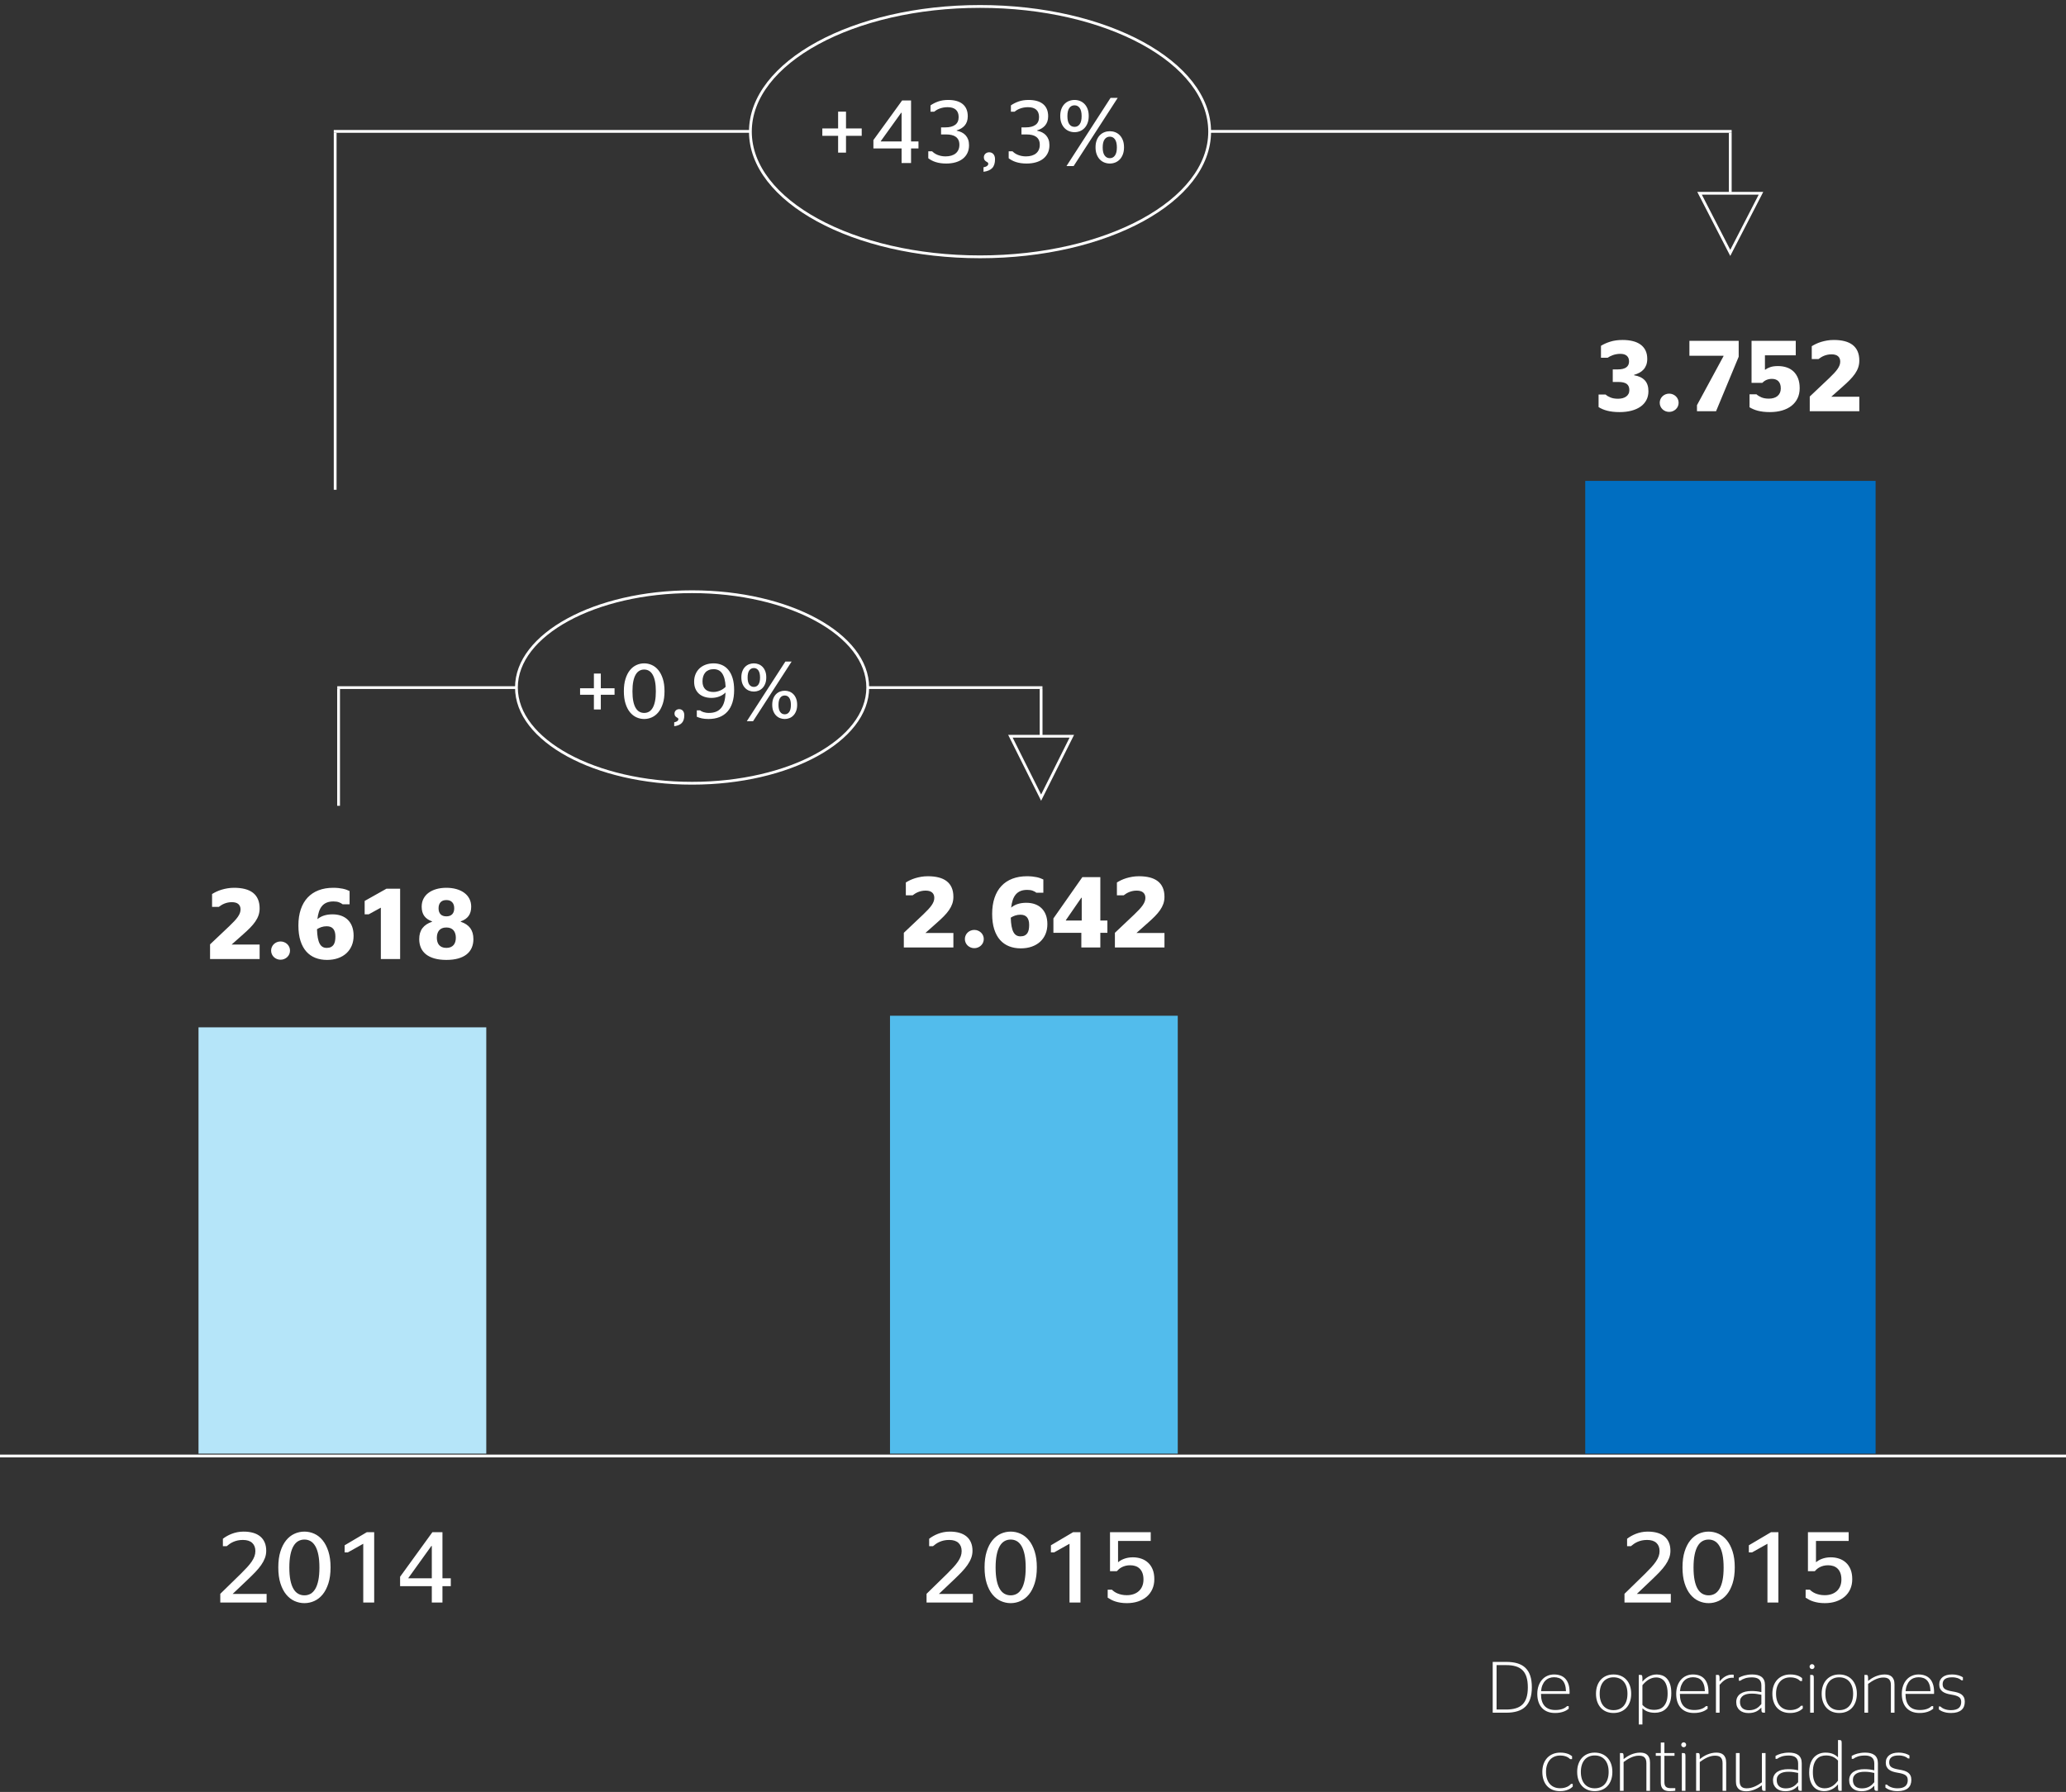
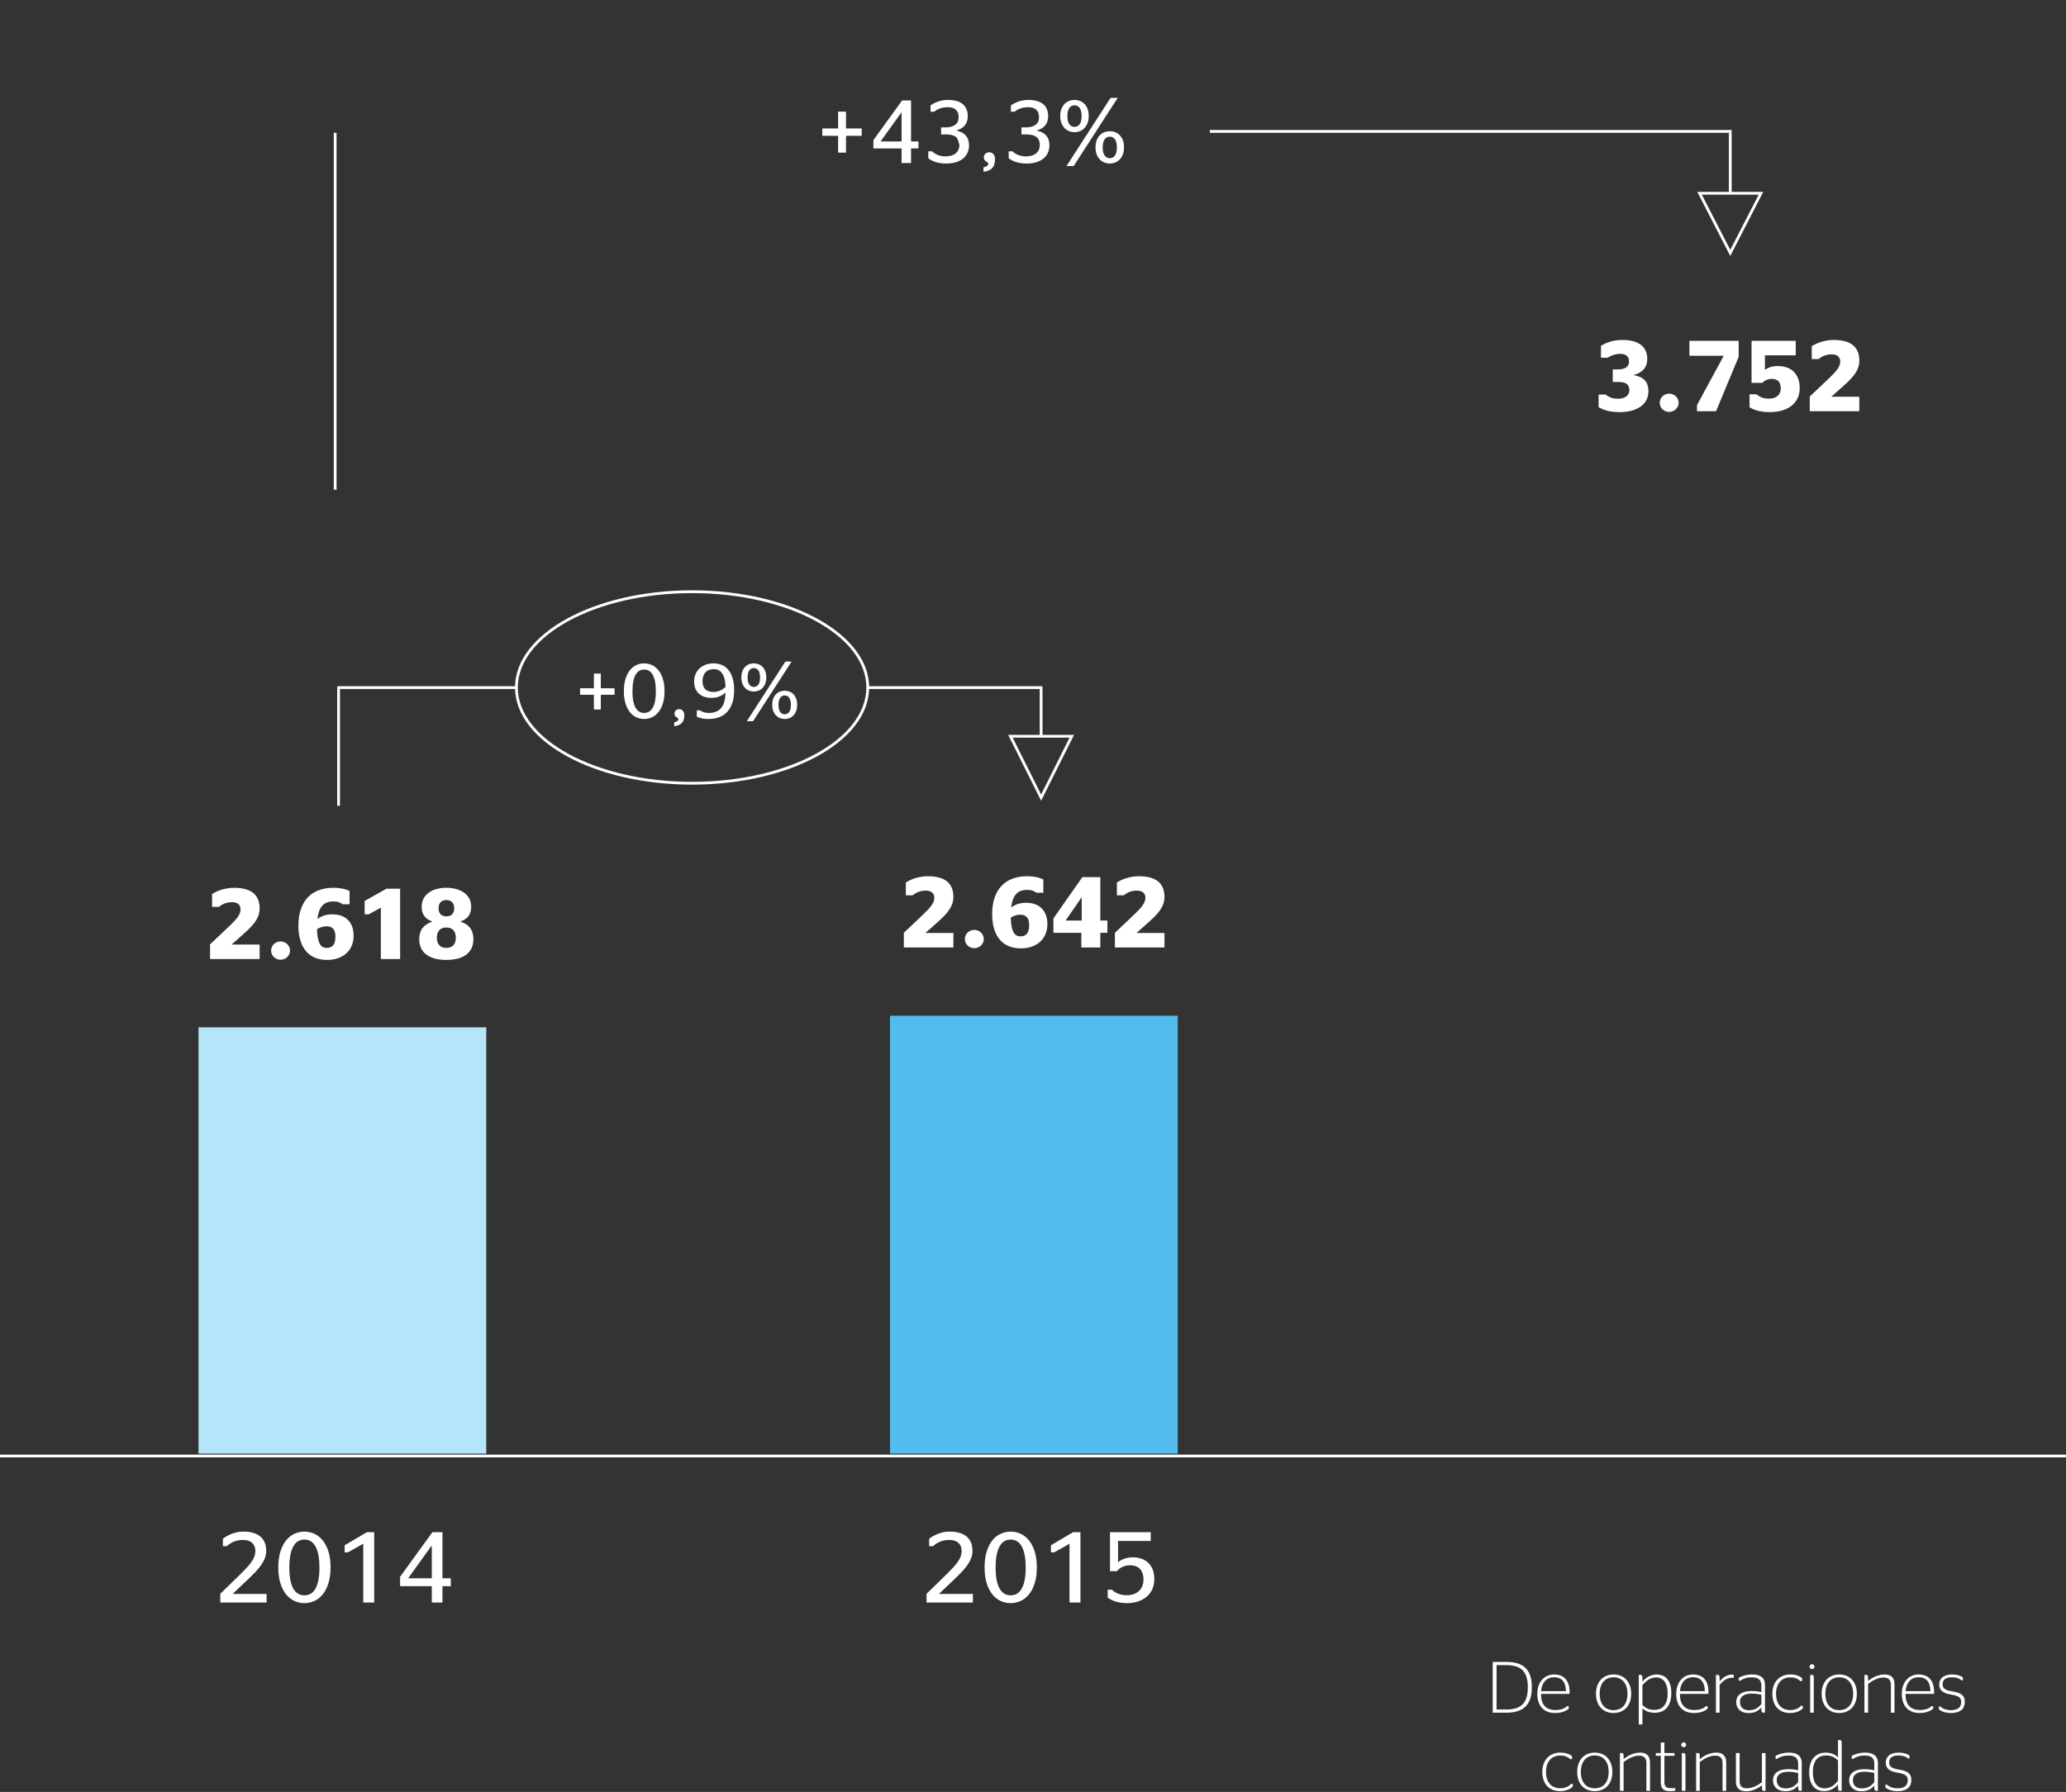
<svg xmlns="http://www.w3.org/2000/svg" xmlns:ns1="http://www.bohemiancoding.com/sketch/ns" width="370px" height="321px" viewBox="0 0 370 321" version="1.1">
  <rect x="0" y="0" width="370" height="321" fill="#333333" stroke="none" />
  <title>Group 3</title>
  <desc>Created with Sketch.</desc>
  <defs />
  <g id="Page-1" stroke="none" stroke-width="1" fill="none" fill-rule="evenodd" ns1:type="MSPage">
    <g id="Artboard-1" ns1:type="MSArtboardGroup" transform="translate(-253, -184)">
      <g id="Group-3" ns1:type="MSLayerGroup" transform="translate(253, 185)">
        <g id="Group-2" ns1:type="MSShapeGroup">
          <g id="Group">
            <g id="Group-5">
              <path d="M35.552,183.033 L87.087,183.033 L87.087,259.396 L35.552,259.396 L35.552,183.033 Z" id="Fill-1" fill="#B5E5F9" />
              <path d="M159.39,180.956 L210.925,180.956 L210.925,259.396 L159.39,259.396 L159.39,180.956 Z" id="Fill-2" fill="#52BCEC" />
-               <path d="M283.901,85.146 L335.901,85.146 L335.901,259.397 L283.901,259.397 L283.901,85.146 Z" id="Fill-3" fill="#006EC1" />
              <path d="M46.497,170.798 L37.62,170.798 L37.62,168.17 L41.083,164.892 C41.435,164.558 41.736,164.254 41.988,163.982 C42.24,163.71 42.447,163.456 42.608,163.222 C42.769,162.987 42.888,162.763 42.964,162.549 C43.04,162.335 43.078,162.12 43.078,161.903 C43.078,161.499 42.949,161.183 42.691,160.954 C42.434,160.726 42.041,160.611 41.514,160.611 C41.262,160.611 41.024,160.635 40.802,160.682 C40.579,160.729 40.371,160.792 40.178,160.871 C39.984,160.95 39.806,161.041 39.642,161.143 C39.478,161.246 39.328,161.35 39.193,161.455 L37.98,161.455 L37.98,159.152 C38.203,159.012 38.455,158.874 38.736,158.739 C39.018,158.605 39.325,158.486 39.659,158.383 C39.993,158.281 40.349,158.197 40.727,158.133 C41.105,158.068 41.505,158.036 41.927,158.036 C42.647,158.036 43.291,158.108 43.856,158.251 C44.421,158.395 44.9,158.618 45.293,158.919 C45.686,159.221 45.984,159.605 46.189,160.071 C46.395,160.537 46.497,161.089 46.497,161.728 C46.497,162.173 46.43,162.589 46.295,162.976 C46.16,163.362 45.965,163.739 45.71,164.105 C45.456,164.471 45.145,164.84 44.779,165.212 C44.413,165.585 43.995,165.976 43.526,166.386 L41.479,168.205 L46.497,168.205 L46.497,170.798 Z M50.241,170.921 C50.007,170.921 49.787,170.878 49.582,170.793 C49.377,170.709 49.198,170.593 49.046,170.446 C48.894,170.3 48.773,170.127 48.686,169.928 C48.598,169.729 48.554,169.515 48.554,169.286 C48.554,169.058 48.598,168.844 48.686,168.645 C48.773,168.445 48.894,168.272 49.046,168.126 C49.198,167.98 49.377,167.864 49.582,167.779 C49.787,167.694 50.007,167.651 50.241,167.651 C50.476,167.651 50.695,167.694 50.9,167.779 C51.105,167.864 51.286,167.98 51.441,168.126 C51.596,168.272 51.718,168.445 51.806,168.645 C51.894,168.844 51.937,169.058 51.937,169.286 C51.937,169.515 51.894,169.729 51.806,169.928 C51.718,170.127 51.596,170.3 51.441,170.446 C51.286,170.593 51.105,170.709 50.9,170.793 C50.695,170.878 50.476,170.921 50.241,170.921 L50.241,170.921 Z M58.556,170.956 C57.8,170.956 57.108,170.833 56.481,170.587 C55.854,170.341 55.315,169.966 54.864,169.462 C54.413,168.958 54.063,168.318 53.814,167.542 C53.565,166.765 53.44,165.847 53.44,164.786 C53.44,163.702 53.583,162.74 53.867,161.899 C54.151,161.058 54.561,160.352 55.097,159.781 C55.633,159.21 56.287,158.776 57.057,158.48 C57.828,158.184 58.699,158.036 59.672,158.036 C60.018,158.036 60.331,158.051 60.612,158.08 C60.894,158.109 61.153,158.149 61.39,158.199 C61.627,158.249 61.844,158.309 62.041,158.379 C62.237,158.449 62.426,158.528 62.607,158.616 L62.607,160.989 L61.359,160.989 C61.207,160.86 60.996,160.743 60.727,160.638 C60.457,160.532 60.123,160.48 59.725,160.48 C59.25,160.48 58.844,160.55 58.507,160.69 C58.17,160.831 57.889,161.036 57.664,161.306 C57.438,161.575 57.259,161.906 57.127,162.299 C56.996,162.691 56.9,163.143 56.842,163.652 C57.205,163.354 57.611,163.135 58.059,162.998 C58.507,162.86 59.004,162.791 59.549,162.791 C60.117,162.791 60.633,162.873 61.096,163.037 C61.559,163.201 61.956,163.444 62.287,163.767 C62.618,164.089 62.874,164.489 63.056,164.966 C63.237,165.444 63.328,165.996 63.328,166.623 C63.328,167.273 63.217,167.864 62.994,168.394 C62.771,168.924 62.454,169.38 62.041,169.761 C61.627,170.142 61.126,170.436 60.538,170.644 C59.949,170.852 59.288,170.956 58.556,170.956 L58.556,170.956 Z M58.503,164.927 C58.157,164.927 57.836,164.978 57.541,165.081 C57.245,165.183 56.988,165.308 56.771,165.454 C56.789,166.064 56.837,166.581 56.916,167.005 C56.996,167.43 57.107,167.776 57.25,168.043 C57.394,168.309 57.57,168.502 57.778,168.623 C57.986,168.743 58.228,168.803 58.503,168.803 C58.802,168.803 59.052,168.754 59.254,168.658 C59.457,168.561 59.618,168.423 59.738,168.245 C59.858,168.066 59.943,167.852 59.993,167.603 C60.042,167.354 60.067,167.074 60.067,166.764 C60.067,166.16 59.94,165.703 59.685,165.393 C59.43,165.082 59.036,164.927 58.503,164.927 L58.503,164.927 Z M68.206,170.798 L68.206,161.596 L66.026,162.791 L65.306,162.791 L65.306,160.392 L69.217,158.194 L71.66,158.194 L71.66,170.798 L68.206,170.798 Z M79.939,170.956 C79.137,170.956 78.432,170.871 77.826,170.701 C77.219,170.531 76.712,170.287 76.305,169.967 C75.898,169.648 75.592,169.257 75.387,168.794 C75.182,168.331 75.079,167.81 75.079,167.23 C75.079,166.427 75.271,165.772 75.655,165.265 C76.039,164.758 76.611,164.376 77.373,164.118 L77.373,164.048 C76.752,163.831 76.288,163.509 75.98,163.081 C75.672,162.653 75.519,162.1 75.519,161.42 C75.519,160.893 75.625,160.419 75.839,160.001 C76.053,159.582 76.355,159.227 76.745,158.937 C77.134,158.647 77.6,158.424 78.142,158.269 C78.684,158.114 79.283,158.036 79.939,158.036 C80.596,158.036 81.196,158.114 81.741,158.269 C82.286,158.424 82.755,158.647 83.147,158.937 C83.54,159.227 83.845,159.582 84.062,160.001 C84.278,160.419 84.387,160.893 84.387,161.42 C84.387,162.1 84.231,162.653 83.921,163.081 C83.61,163.509 83.142,163.831 82.515,164.048 L82.515,164.118 C83.282,164.376 83.852,164.758 84.224,165.265 C84.596,165.772 84.782,166.427 84.782,167.23 C84.782,167.81 84.68,168.331 84.475,168.794 C84.27,169.257 83.965,169.648 83.561,169.967 C83.156,170.287 82.652,170.531 82.049,170.701 C81.445,170.871 80.742,170.956 79.939,170.956 L79.939,170.956 Z M79.939,168.803 C80.244,168.803 80.503,168.756 80.717,168.662 C80.931,168.568 81.105,168.441 81.24,168.28 C81.375,168.119 81.475,167.927 81.539,167.704 C81.604,167.481 81.636,167.241 81.636,166.983 C81.636,166.726 81.604,166.485 81.539,166.263 C81.475,166.04 81.375,165.845 81.24,165.678 C81.105,165.511 80.931,165.381 80.717,165.287 C80.503,165.193 80.244,165.147 79.939,165.147 C79.635,165.147 79.374,165.193 79.157,165.287 C78.94,165.381 78.765,165.511 78.63,165.678 C78.495,165.845 78.395,166.04 78.331,166.263 C78.267,166.485 78.234,166.726 78.234,166.983 C78.234,167.241 78.267,167.481 78.331,167.704 C78.395,167.927 78.495,168.119 78.63,168.28 C78.765,168.441 78.94,168.568 79.157,168.662 C79.374,168.756 79.635,168.803 79.939,168.803 L79.939,168.803 Z M79.939,163.151 C80.396,163.151 80.745,163.025 80.985,162.773 C81.226,162.522 81.346,162.167 81.346,161.71 C81.346,161.247 81.226,160.885 80.985,160.625 C80.745,160.364 80.396,160.233 79.939,160.233 C79.482,160.233 79.135,160.364 78.898,160.625 C78.661,160.885 78.542,161.247 78.542,161.71 C78.542,162.167 78.661,162.522 78.898,162.773 C79.135,163.025 79.482,163.151 79.939,163.151 L79.939,163.151 Z" id="2.618-" fill="#FFFFFF" />
              <path d="M170.743,168.728 L161.866,168.728 L161.866,166.1 L165.329,162.822 C165.681,162.488 165.982,162.184 166.234,161.912 C166.486,161.64 166.693,161.386 166.854,161.152 C167.015,160.917 167.134,160.693 167.21,160.479 C167.286,160.265 167.324,160.05 167.324,159.833 C167.324,159.429 167.195,159.113 166.937,158.884 C166.68,158.656 166.287,158.541 165.76,158.541 C165.508,158.541 165.27,158.565 165.048,158.612 C164.825,158.659 164.617,158.722 164.424,158.801 C164.23,158.88 164.052,158.971 163.888,159.073 C163.724,159.176 163.574,159.28 163.439,159.385 L162.226,159.385 L162.226,157.082 C162.449,156.942 162.701,156.804 162.982,156.669 C163.264,156.535 163.571,156.416 163.905,156.313 C164.239,156.211 164.595,156.127 164.973,156.063 C165.351,155.998 165.751,155.966 166.173,155.966 C166.893,155.966 167.537,156.038 168.102,156.181 C168.667,156.325 169.146,156.548 169.539,156.849 C169.932,157.151 170.23,157.535 170.435,158.001 C170.641,158.467 170.743,159.019 170.743,159.658 C170.743,160.103 170.676,160.519 170.541,160.906 C170.406,161.292 170.211,161.669 169.956,162.035 C169.702,162.401 169.391,162.77 169.025,163.142 C168.659,163.515 168.241,163.906 167.772,164.316 L165.725,166.135 L170.743,166.135 L170.743,168.728 Z M174.487,168.851 C174.253,168.851 174.033,168.808 173.828,168.723 C173.623,168.639 173.444,168.523 173.292,168.376 C173.14,168.23 173.019,168.057 172.932,167.858 C172.844,167.659 172.8,167.445 172.8,167.216 C172.8,166.988 172.844,166.774 172.932,166.575 C173.019,166.375 173.14,166.202 173.292,166.056 C173.444,165.91 173.623,165.794 173.828,165.709 C174.033,165.624 174.253,165.581 174.487,165.581 C174.722,165.581 174.941,165.624 175.146,165.709 C175.351,165.794 175.532,165.91 175.687,166.056 C175.842,166.202 175.964,166.375 176.052,166.575 C176.14,166.774 176.183,166.988 176.183,167.216 C176.183,167.445 176.14,167.659 176.052,167.858 C175.964,168.057 175.842,168.23 175.687,168.376 C175.532,168.523 175.351,168.639 175.146,168.723 C174.941,168.808 174.722,168.851 174.487,168.851 L174.487,168.851 Z M182.802,168.886 C182.046,168.886 181.354,168.763 180.727,168.517 C180.1,168.271 179.561,167.896 179.11,167.392 C178.659,166.888 178.309,166.248 178.06,165.472 C177.811,164.695 177.686,163.777 177.686,162.716 C177.686,161.632 177.829,160.67 178.113,159.829 C178.397,158.988 178.807,158.282 179.343,157.711 C179.879,157.14 180.533,156.706 181.303,156.41 C182.074,156.114 182.945,155.966 183.918,155.966 C184.264,155.966 184.577,155.981 184.858,156.01 C185.14,156.039 185.399,156.079 185.636,156.129 C185.873,156.179 186.09,156.239 186.287,156.309 C186.483,156.379 186.672,156.458 186.853,156.546 L186.853,158.919 L185.605,158.919 C185.453,158.79 185.242,158.673 184.973,158.568 C184.703,158.462 184.369,158.41 183.971,158.41 C183.496,158.41 183.09,158.48 182.753,158.62 C182.416,158.761 182.135,158.966 181.91,159.236 C181.684,159.505 181.505,159.836 181.373,160.229 C181.242,160.621 181.146,161.073 181.088,161.582 C181.451,161.284 181.857,161.065 182.305,160.928 C182.753,160.79 183.25,160.721 183.795,160.721 C184.363,160.721 184.879,160.803 185.342,160.967 C185.805,161.131 186.202,161.374 186.533,161.697 C186.864,162.019 187.12,162.419 187.302,162.896 C187.483,163.374 187.574,163.926 187.574,164.553 C187.574,165.203 187.463,165.794 187.24,166.324 C187.017,166.854 186.7,167.31 186.287,167.691 C185.873,168.072 185.372,168.366 184.784,168.574 C184.195,168.782 183.534,168.886 182.802,168.886 L182.802,168.886 Z M182.749,162.857 C182.403,162.857 182.082,162.908 181.787,163.011 C181.491,163.113 181.234,163.238 181.017,163.384 C181.035,163.994 181.083,164.511 181.162,164.935 C181.242,165.36 181.353,165.706 181.496,165.973 C181.64,166.239 181.816,166.432 182.024,166.553 C182.232,166.673 182.474,166.733 182.749,166.733 C183.048,166.733 183.298,166.684 183.5,166.588 C183.703,166.491 183.864,166.353 183.984,166.175 C184.104,165.996 184.189,165.782 184.239,165.533 C184.288,165.284 184.313,165.004 184.313,164.694 C184.313,164.09 184.186,163.633 183.931,163.323 C183.676,163.012 183.282,162.857 182.749,162.857 L182.749,162.857 Z M193.656,168.728 L193.656,166.1 L188.655,166.1 L188.655,163.525 L193.841,156.124 L197.058,156.124 L197.058,163.903 L198.323,163.903 L198.323,166.1 L197.058,166.1 L197.058,168.728 L193.656,168.728 Z M190.888,163.903 L193.726,163.903 L193.726,159.816 L193.656,159.816 L190.888,163.832 L190.888,163.903 Z M208.545,168.728 L199.668,168.728 L199.668,166.1 L203.131,162.822 C203.482,162.488 203.784,162.184 204.036,161.912 C204.288,161.64 204.495,161.386 204.656,161.152 C204.817,160.917 204.935,160.693 205.012,160.479 C205.088,160.265 205.126,160.05 205.126,159.833 C205.126,159.429 204.997,159.113 204.739,158.884 C204.481,158.656 204.089,158.541 203.561,158.541 C203.309,158.541 203.072,158.565 202.85,158.612 C202.627,158.659 202.419,158.722 202.225,158.801 C202.032,158.88 201.853,158.971 201.689,159.073 C201.525,159.176 201.376,159.28 201.241,159.385 L200.028,159.385 L200.028,157.082 C200.251,156.942 200.503,156.804 200.784,156.669 C201.065,156.535 201.373,156.416 201.707,156.313 C202.041,156.211 202.397,156.127 202.775,156.063 C203.153,155.998 203.553,155.966 203.975,155.966 C204.695,155.966 205.338,156.038 205.904,156.181 C206.469,156.325 206.948,156.548 207.341,156.849 C207.733,157.151 208.032,157.535 208.237,158.001 C208.442,158.467 208.545,159.019 208.545,159.658 C208.545,160.103 208.477,160.519 208.343,160.906 C208.208,161.292 208.013,161.669 207.758,162.035 C207.503,162.401 207.193,162.77 206.827,163.142 C206.46,163.515 206.043,163.906 205.574,164.316 L203.526,166.135 L208.545,166.135 L208.545,168.728 Z" id="2.642-" fill="#FFFFFF" />
              <path d="M290.05,72.82 C289.593,72.82 289.182,72.798 288.815,72.754 C288.449,72.71 288.115,72.649 287.813,72.57 C287.512,72.49 287.236,72.397 286.987,72.288 C286.738,72.18 286.505,72.058 286.289,71.924 L286.289,69.674 L287.554,69.674 C287.759,69.873 288.048,70.049 288.42,70.201 C288.792,70.353 289.242,70.429 289.769,70.429 C290.056,70.429 290.324,70.397 290.573,70.333 C290.822,70.268 291.038,70.172 291.219,70.043 C291.401,69.914 291.543,69.753 291.645,69.559 C291.748,69.366 291.799,69.14 291.799,68.883 C291.799,68.373 291.641,68.002 291.325,67.771 C291.008,67.539 290.513,67.424 289.839,67.424 L288.829,67.424 L288.829,65.174 L289.725,65.174 C290.405,65.174 290.912,65.052 291.246,64.809 C291.58,64.566 291.747,64.213 291.747,63.75 C291.747,63.31 291.615,62.973 291.351,62.739 C291.087,62.505 290.698,62.387 290.182,62.387 C289.936,62.387 289.7,62.408 289.475,62.449 C289.249,62.49 289.041,62.544 288.851,62.612 C288.66,62.679 288.486,62.754 288.328,62.836 C288.169,62.918 288.032,63 287.915,63.082 L286.719,63.082 L286.719,60.946 C287.2,60.647 287.759,60.398 288.398,60.199 C289.037,60 289.769,59.9 290.595,59.9 C291.251,59.9 291.851,59.966 292.393,60.098 C292.935,60.23 293.399,60.433 293.786,60.709 C294.172,60.984 294.473,61.336 294.686,61.763 C294.9,62.191 295.007,62.698 295.007,63.284 C295.007,63.694 294.95,64.054 294.836,64.365 C294.722,64.676 294.562,64.947 294.357,65.178 C294.152,65.409 293.904,65.604 293.614,65.762 C293.324,65.921 293,66.05 292.643,66.149 L292.643,66.22 C293.481,66.354 294.12,66.655 294.559,67.12 C294.998,67.586 295.218,68.238 295.218,69.076 C295.218,69.679 295.094,70.214 294.845,70.68 C294.596,71.146 294.244,71.537 293.79,71.853 C293.336,72.17 292.792,72.41 292.16,72.574 C291.527,72.738 290.824,72.82 290.05,72.82 L290.05,72.82 Z M298.927,72.785 C298.693,72.785 298.473,72.742 298.268,72.657 C298.063,72.573 297.884,72.457 297.732,72.31 C297.58,72.164 297.459,71.991 297.372,71.792 C297.284,71.593 297.24,71.379 297.24,71.15 C297.24,70.922 297.284,70.708 297.372,70.509 C297.459,70.309 297.58,70.136 297.732,69.99 C297.884,69.844 298.063,69.728 298.268,69.643 C298.473,69.558 298.693,69.515 298.927,69.515 C299.162,69.515 299.381,69.558 299.586,69.643 C299.791,69.728 299.972,69.844 300.127,69.99 C300.282,70.136 300.404,70.309 300.492,70.509 C300.58,70.708 300.623,70.922 300.623,71.15 C300.623,71.379 300.58,71.593 300.492,71.792 C300.404,71.991 300.282,72.164 300.127,72.31 C299.972,72.457 299.791,72.573 299.586,72.657 C299.381,72.742 299.162,72.785 298.927,72.785 L298.927,72.785 Z M303.911,71.581 L308.665,62.801 L308.665,62.73 L302.557,62.73 L302.557,60.058 L311.381,60.058 L311.381,62.906 L307.33,72.662 L303.911,72.662 L303.911,71.581 Z M322.306,68.54 C322.306,69.208 322.18,69.807 321.928,70.337 C321.676,70.867 321.317,71.317 320.852,71.686 C320.386,72.055 319.823,72.337 319.164,72.53 C318.505,72.723 317.771,72.82 316.962,72.82 C316.535,72.82 316.148,72.8 315.802,72.759 C315.456,72.718 315.137,72.66 314.844,72.587 C314.551,72.514 314.282,72.425 314.036,72.319 C313.79,72.214 313.552,72.094 313.324,71.959 L313.324,69.638 L314.572,69.638 C314.789,69.838 315.079,70.016 315.442,70.175 C315.805,70.333 316.253,70.412 316.787,70.412 C317.103,70.412 317.393,70.372 317.657,70.293 C317.92,70.214 318.146,70.097 318.333,69.942 C318.521,69.786 318.666,69.595 318.769,69.366 C318.871,69.137 318.922,68.874 318.922,68.575 C318.922,68.276 318.883,68.018 318.804,67.802 C318.725,67.585 318.615,67.407 318.474,67.27 C318.333,67.132 318.166,67.031 317.973,66.967 C317.78,66.902 317.569,66.87 317.34,66.87 C317.112,66.87 316.908,66.892 316.729,66.936 C316.551,66.98 316.391,67.037 316.25,67.107 C316.11,67.178 315.987,67.255 315.881,67.34 C315.776,67.425 315.685,67.506 315.609,67.582 L313.684,67.582 L313.684,60.058 L321.603,60.058 L321.603,62.651 L316.083,62.651 L316.083,65.226 L316.136,65.226 C316.353,65.056 316.646,64.906 317.015,64.774 C317.384,64.642 317.853,64.576 318.421,64.576 C318.972,64.576 319.483,64.654 319.955,64.809 C320.427,64.964 320.837,65.204 321.186,65.53 C321.534,65.855 321.808,66.266 322.007,66.764 C322.206,67.262 322.306,67.854 322.306,68.54 L322.306,68.54 Z M332.985,72.662 L324.108,72.662 L324.108,70.034 L327.571,66.756 C327.922,66.422 328.224,66.118 328.476,65.846 C328.728,65.574 328.935,65.32 329.096,65.086 C329.257,64.851 329.375,64.627 329.452,64.413 C329.528,64.199 329.566,63.984 329.566,63.767 C329.566,63.363 329.437,63.047 329.179,62.818 C328.921,62.59 328.529,62.475 328.001,62.475 C327.749,62.475 327.512,62.499 327.29,62.546 C327.067,62.593 326.859,62.656 326.665,62.735 C326.472,62.814 326.293,62.905 326.129,63.007 C325.965,63.11 325.816,63.214 325.681,63.319 L324.468,63.319 L324.468,61.016 C324.691,60.876 324.943,60.738 325.224,60.603 C325.505,60.469 325.813,60.35 326.147,60.247 C326.481,60.145 326.837,60.061 327.215,59.997 C327.593,59.932 327.993,59.9 328.415,59.9 C329.135,59.9 329.778,59.972 330.344,60.115 C330.909,60.259 331.388,60.482 331.781,60.783 C332.173,61.085 332.472,61.469 332.677,61.935 C332.882,62.401 332.985,62.953 332.985,63.592 C332.985,64.037 332.917,64.453 332.783,64.84 C332.648,65.226 332.453,65.603 332.198,65.969 C331.943,66.335 331.633,66.704 331.267,67.076 C330.9,67.449 330.483,67.84 330.014,68.25 L327.966,70.069 L332.985,70.069 L332.985,72.662 Z" id="3.752-" fill="#FFFFFF" />
              <path d="M47.748,286.075 L39.451,286.075 L39.451,284.51 L43.107,280.942 C43.535,280.52 43.913,280.13 44.241,279.773 C44.569,279.416 44.845,279.074 45.067,278.749 C45.29,278.424 45.457,278.107 45.568,277.8 C45.68,277.492 45.735,277.177 45.735,276.855 C45.735,276.234 45.546,275.746 45.168,275.392 C44.79,275.037 44.235,274.86 43.503,274.86 C43.163,274.86 42.851,274.891 42.567,274.952 C42.283,275.014 42.022,275.097 41.784,275.203 C41.547,275.308 41.332,275.428 41.138,275.563 C40.945,275.698 40.766,275.836 40.602,275.976 L39.917,275.976 L39.917,274.649 C40.116,274.491 40.347,274.336 40.611,274.183 C40.875,274.031 41.163,273.893 41.477,273.77 C41.79,273.647 42.126,273.549 42.483,273.476 C42.841,273.402 43.216,273.366 43.608,273.366 C44.259,273.366 44.836,273.439 45.34,273.586 C45.844,273.732 46.268,273.95 46.614,274.24 C46.96,274.53 47.223,274.889 47.405,275.317 C47.587,275.745 47.678,276.24 47.678,276.802 C47.678,277.259 47.598,277.696 47.44,278.112 C47.282,278.528 47.061,278.94 46.777,279.347 C46.492,279.754 46.154,280.164 45.762,280.577 C45.369,280.99 44.938,281.419 44.47,281.865 L41.666,284.528 L47.748,284.528 L47.748,286.075 Z M54.515,286.18 C53.9,286.18 53.31,286.053 52.744,285.798 C52.179,285.543 51.681,285.153 51.25,284.629 C50.82,284.105 50.477,283.44 50.222,282.634 C49.967,281.828 49.84,280.875 49.84,279.773 C49.84,278.677 49.967,277.727 50.222,276.921 C50.477,276.115 50.82,275.449 51.25,274.921 C51.681,274.394 52.179,274.003 52.744,273.748 C53.31,273.493 53.9,273.366 54.515,273.366 C55.131,273.366 55.721,273.493 56.286,273.748 C56.852,274.003 57.35,274.394 57.781,274.921 C58.211,275.449 58.555,276.115 58.813,276.921 C59.071,277.727 59.2,278.677 59.2,279.773 C59.2,280.875 59.071,281.828 58.813,282.634 C58.555,283.44 58.211,284.105 57.781,284.629 C57.35,285.153 56.852,285.543 56.286,285.798 C55.721,286.053 55.131,286.18 54.515,286.18 L54.515,286.18 Z M54.515,284.783 C54.92,284.783 55.286,284.69 55.614,284.506 C55.942,284.321 56.225,284.03 56.462,283.631 C56.7,283.233 56.883,282.719 57.012,282.089 C57.14,281.459 57.205,280.699 57.205,279.808 C57.205,278.912 57.14,278.147 57.012,277.514 C56.883,276.881 56.7,276.363 56.462,275.959 C56.225,275.554 55.942,275.258 55.614,275.071 C55.286,274.883 54.92,274.79 54.515,274.79 C54.111,274.79 53.743,274.883 53.412,275.071 C53.081,275.258 52.797,275.554 52.56,275.959 C52.323,276.363 52.139,276.881 52.011,277.514 C51.882,278.147 51.817,278.912 51.817,279.808 C51.817,280.699 51.882,281.459 52.011,282.089 C52.139,282.719 52.323,283.233 52.56,283.631 C52.797,284.03 53.081,284.321 53.412,284.506 C53.743,284.69 54.111,284.783 54.515,284.783 L54.515,284.783 Z M65.054,286.075 L65.054,275.545 L62.294,277.092 L61.722,277.092 L61.722,275.818 L65.695,273.471 L67.013,273.471 L67.013,286.075 L65.054,286.075 Z M77.332,286.075 L77.332,283.139 L71.654,283.139 L71.654,281.452 L77.437,273.471 L79.239,273.471 L79.239,281.733 L80.733,281.733 L80.733,283.139 L79.239,283.139 L79.239,286.075 L77.332,286.075 Z M73.131,281.733 L77.332,281.733 L77.332,275.941 L77.253,275.941 L73.131,281.68 L73.131,281.733 Z" id="2014-" fill="#FFFFFF" />
              <path d="M174.234,286.075 L165.937,286.075 L165.937,284.51 L169.593,280.942 C170.021,280.52 170.399,280.13 170.727,279.773 C171.055,279.416 171.331,279.074 171.553,278.749 C171.776,278.424 171.943,278.107 172.054,277.8 C172.166,277.492 172.221,277.177 172.221,276.855 C172.221,276.234 172.032,275.746 171.654,275.392 C171.276,275.037 170.721,274.86 169.989,274.86 C169.649,274.86 169.337,274.891 169.053,274.952 C168.769,275.014 168.508,275.097 168.27,275.203 C168.033,275.308 167.818,275.428 167.624,275.563 C167.431,275.698 167.252,275.836 167.088,275.976 L166.403,275.976 L166.403,274.649 C166.602,274.491 166.833,274.336 167.097,274.183 C167.361,274.031 167.649,273.893 167.963,273.77 C168.276,273.647 168.612,273.549 168.969,273.476 C169.327,273.402 169.702,273.366 170.094,273.366 C170.745,273.366 171.322,273.439 171.826,273.586 C172.33,273.732 172.754,273.95 173.1,274.24 C173.446,274.53 173.709,274.889 173.891,275.317 C174.073,275.745 174.164,276.24 174.164,276.802 C174.164,277.259 174.084,277.696 173.926,278.112 C173.768,278.528 173.547,278.94 173.263,279.347 C172.978,279.754 172.64,280.164 172.248,280.577 C171.855,280.99 171.424,281.419 170.956,281.865 L168.152,284.528 L174.234,284.528 L174.234,286.075 Z M181.001,286.18 C180.386,286.18 179.796,286.053 179.23,285.798 C178.665,285.543 178.167,285.153 177.736,284.629 C177.306,284.105 176.963,283.44 176.708,282.634 C176.453,281.828 176.326,280.875 176.326,279.773 C176.326,278.677 176.453,277.727 176.708,276.921 C176.963,276.115 177.306,275.449 177.736,274.921 C178.167,274.394 178.665,274.003 179.23,273.748 C179.796,273.493 180.386,273.366 181.001,273.366 C181.617,273.366 182.207,273.493 182.772,273.748 C183.338,274.003 183.836,274.394 184.267,274.921 C184.697,275.449 185.041,276.115 185.299,276.921 C185.557,277.727 185.686,278.677 185.686,279.773 C185.686,280.875 185.557,281.828 185.299,282.634 C185.041,283.44 184.697,284.105 184.267,284.629 C183.836,285.153 183.338,285.543 182.772,285.798 C182.207,286.053 181.617,286.18 181.001,286.18 L181.001,286.18 Z M181.001,284.783 C181.406,284.783 181.772,284.69 182.1,284.506 C182.428,284.321 182.711,284.03 182.948,283.631 C183.186,283.233 183.369,282.719 183.498,282.089 C183.626,281.459 183.691,280.699 183.691,279.808 C183.691,278.912 183.626,278.147 183.498,277.514 C183.369,276.881 183.186,276.363 182.948,275.959 C182.711,275.554 182.428,275.258 182.1,275.071 C181.772,274.883 181.406,274.79 181.001,274.79 C180.597,274.79 180.229,274.883 179.898,275.071 C179.567,275.258 179.283,275.554 179.046,275.959 C178.809,276.363 178.625,276.881 178.497,277.514 C178.368,278.147 178.303,278.912 178.303,279.808 C178.303,280.699 178.368,281.459 178.497,282.089 C178.625,282.719 178.809,283.233 179.046,283.631 C179.283,284.03 179.567,284.321 179.898,284.506 C180.229,284.69 180.597,284.783 181.001,284.783 L181.001,284.783 Z M191.54,286.075 L191.54,275.545 L188.78,277.092 L188.208,277.092 L188.208,275.818 L192.181,273.471 L193.499,273.471 L193.499,286.075 L191.54,286.075 Z M206.727,281.882 C206.727,282.55 206.607,283.149 206.367,283.68 C206.126,284.21 205.79,284.66 205.356,285.029 C204.922,285.398 204.405,285.682 203.805,285.881 C203.204,286.081 202.541,286.18 201.814,286.18 C201.404,286.18 201.032,286.154 200.698,286.101 C200.364,286.048 200.058,285.978 199.779,285.89 C199.501,285.802 199.248,285.698 199.019,285.578 C198.791,285.458 198.577,285.331 198.377,285.196 L198.377,283.772 L199.133,283.772 C199.256,283.895 199.401,284.015 199.568,284.132 C199.735,284.25 199.929,284.354 200.148,284.444 C200.368,284.535 200.614,284.61 200.887,284.669 C201.159,284.727 201.462,284.756 201.796,284.756 C202.242,284.756 202.647,284.693 203.014,284.567 C203.38,284.441 203.695,284.258 203.958,284.018 C204.222,283.778 204.426,283.483 204.569,283.135 C204.713,282.786 204.785,282.392 204.785,281.953 C204.785,281.502 204.725,281.115 204.604,280.793 C204.484,280.47 204.317,280.205 204.103,279.997 C203.89,279.789 203.638,279.637 203.348,279.54 C203.058,279.443 202.746,279.395 202.412,279.395 C202.101,279.395 201.821,279.427 201.572,279.492 C201.323,279.556 201.101,279.64 200.904,279.742 C200.708,279.845 200.537,279.959 200.39,280.085 C200.244,280.211 200.118,280.336 200.012,280.459 L198.791,280.459 L198.791,273.471 L206.085,273.471 L206.085,275.044 L200.232,275.044 L200.232,278.824 L200.285,278.824 C200.39,278.73 200.525,278.633 200.689,278.534 C200.853,278.434 201.045,278.342 201.265,278.257 C201.484,278.172 201.729,278.103 201.999,278.05 C202.268,277.998 202.561,277.971 202.877,277.971 C203.405,277.971 203.901,278.049 204.367,278.204 C204.833,278.359 205.242,278.597 205.593,278.916 C205.945,279.235 206.222,279.641 206.424,280.133 C206.626,280.626 206.727,281.209 206.727,281.882 L206.727,281.882 Z" id="2015-" fill="#FFFFFF" />
-               <path d="M299.226,286.075 L290.929,286.075 L290.929,284.51 L294.585,280.942 C295.013,280.52 295.391,280.13 295.719,279.773 C296.047,279.416 296.323,279.074 296.545,278.749 C296.768,278.424 296.935,278.107 297.046,277.8 C297.158,277.492 297.213,277.177 297.213,276.855 C297.213,276.234 297.024,275.746 296.646,275.392 C296.268,275.037 295.713,274.86 294.981,274.86 C294.641,274.86 294.329,274.891 294.045,274.952 C293.761,275.014 293.5,275.097 293.262,275.203 C293.025,275.308 292.81,275.428 292.616,275.563 C292.423,275.698 292.244,275.836 292.08,275.976 L291.395,275.976 L291.395,274.649 C291.594,274.491 291.825,274.336 292.089,274.183 C292.353,274.031 292.641,273.893 292.955,273.77 C293.268,273.647 293.604,273.549 293.961,273.476 C294.319,273.402 294.694,273.366 295.086,273.366 C295.737,273.366 296.314,273.439 296.818,273.586 C297.322,273.732 297.746,273.95 298.092,274.24 C298.438,274.53 298.701,274.889 298.883,275.317 C299.065,275.745 299.156,276.24 299.156,276.802 C299.156,277.259 299.076,277.696 298.918,278.112 C298.76,278.528 298.539,278.94 298.255,279.347 C297.97,279.754 297.632,280.164 297.24,280.577 C296.847,280.99 296.416,281.419 295.948,281.865 L293.144,284.528 L299.226,284.528 L299.226,286.075 Z M305.993,286.18 C305.378,286.18 304.788,286.053 304.222,285.798 C303.657,285.543 303.159,285.153 302.728,284.629 C302.298,284.105 301.955,283.44 301.7,282.634 C301.445,281.828 301.318,280.875 301.318,279.773 C301.318,278.677 301.445,277.727 301.7,276.921 C301.955,276.115 302.298,275.449 302.728,274.921 C303.159,274.394 303.657,274.003 304.222,273.748 C304.788,273.493 305.378,273.366 305.993,273.366 C306.609,273.366 307.199,273.493 307.764,273.748 C308.33,274.003 308.828,274.394 309.259,274.921 C309.689,275.449 310.033,276.115 310.291,276.921 C310.549,277.727 310.678,278.677 310.678,279.773 C310.678,280.875 310.549,281.828 310.291,282.634 C310.033,283.44 309.689,284.105 309.259,284.629 C308.828,285.153 308.33,285.543 307.764,285.798 C307.199,286.053 306.609,286.18 305.993,286.18 L305.993,286.18 Z M305.993,284.783 C306.398,284.783 306.764,284.69 307.092,284.506 C307.42,284.321 307.703,284.03 307.94,283.631 C308.178,283.233 308.361,282.719 308.49,282.089 C308.618,281.459 308.683,280.699 308.683,279.808 C308.683,278.912 308.618,278.147 308.49,277.514 C308.361,276.881 308.178,276.363 307.94,275.959 C307.703,275.554 307.42,275.258 307.092,275.071 C306.764,274.883 306.398,274.79 305.993,274.79 C305.589,274.79 305.221,274.883 304.89,275.071 C304.559,275.258 304.275,275.554 304.038,275.959 C303.801,276.363 303.617,276.881 303.489,277.514 C303.36,278.147 303.295,278.912 303.295,279.808 C303.295,280.699 303.36,281.459 303.489,282.089 C303.617,282.719 303.801,283.233 304.038,283.631 C304.275,284.03 304.559,284.321 304.89,284.506 C305.221,284.69 305.589,284.783 305.993,284.783 L305.993,284.783 Z M316.532,286.075 L316.532,275.545 L313.772,277.092 L313.2,277.092 L313.2,275.818 L317.173,273.471 L318.491,273.471 L318.491,286.075 L316.532,286.075 Z M331.719,281.882 C331.719,282.55 331.599,283.149 331.359,283.68 C331.118,284.21 330.782,284.66 330.348,285.029 C329.914,285.398 329.397,285.682 328.797,285.881 C328.196,286.081 327.533,286.18 326.806,286.18 C326.396,286.18 326.024,286.154 325.69,286.101 C325.356,286.048 325.05,285.978 324.771,285.89 C324.493,285.802 324.24,285.698 324.011,285.578 C323.783,285.458 323.569,285.331 323.369,285.196 L323.369,283.772 L324.125,283.772 C324.248,283.895 324.393,284.015 324.56,284.132 C324.727,284.25 324.921,284.354 325.14,284.444 C325.36,284.535 325.606,284.61 325.879,284.669 C326.151,284.727 326.454,284.756 326.788,284.756 C327.234,284.756 327.639,284.693 328.006,284.567 C328.372,284.441 328.687,284.258 328.95,284.018 C329.214,283.778 329.418,283.483 329.561,283.135 C329.705,282.786 329.777,282.392 329.777,281.953 C329.777,281.502 329.717,281.115 329.596,280.793 C329.476,280.47 329.309,280.205 329.095,279.997 C328.882,279.789 328.63,279.637 328.34,279.54 C328.05,279.443 327.738,279.395 327.404,279.395 C327.093,279.395 326.813,279.427 326.564,279.492 C326.315,279.556 326.093,279.64 325.896,279.742 C325.7,279.845 325.529,279.959 325.382,280.085 C325.236,280.211 325.11,280.336 325.004,280.459 L323.783,280.459 L323.783,273.471 L331.077,273.471 L331.077,275.044 L325.224,275.044 L325.224,278.824 L325.277,278.824 C325.382,278.73 325.517,278.633 325.681,278.534 C325.845,278.434 326.037,278.342 326.257,278.257 C326.476,278.172 326.721,278.103 326.991,278.05 C327.26,277.998 327.553,277.971 327.869,277.971 C328.397,277.971 328.893,278.049 329.359,278.204 C329.825,278.359 330.234,278.597 330.585,278.916 C330.937,279.235 331.214,279.641 331.416,280.133 C331.618,280.626 331.719,281.209 331.719,281.882 L331.719,281.882 Z" id="2015-" fill="#FFFFFF" />
              <path d="M267.329,296.705 L269.76,296.705 C270.509,296.705 271.169,296.789 271.741,296.958 C272.312,297.128 272.79,297.395 273.175,297.761 C273.56,298.127 273.85,298.597 274.045,299.171 C274.24,299.744 274.337,300.435 274.337,301.243 C274.337,302.051 274.24,302.743 274.045,303.319 C273.85,303.894 273.56,304.366 273.175,304.734 C272.79,305.103 272.311,305.373 271.738,305.547 C271.164,305.72 270.501,305.807 269.748,305.807 L267.329,305.807 L267.329,296.705 Z M269.748,305.236 C270.404,305.236 270.975,305.163 271.461,305.017 C271.948,304.871 272.351,304.639 272.671,304.322 C272.99,304.004 273.228,303.594 273.385,303.09 C273.541,302.587 273.62,301.975 273.62,301.256 C273.62,300.541 273.541,299.931 273.385,299.428 C273.228,298.924 272.99,298.514 272.671,298.196 C272.351,297.879 271.948,297.647 271.461,297.501 C270.975,297.355 270.404,297.282 269.748,297.282 L268.021,297.282 L268.021,305.236 L269.748,305.236 Z M275.975,302.443 C275.975,303.399 276.192,304.119 276.625,304.601 C277.059,305.083 277.701,305.325 278.552,305.325 C278.823,305.325 279.067,305.306 279.285,305.268 C279.503,305.229 279.699,305.178 279.872,305.112 C280.046,305.046 280.197,304.971 280.326,304.887 C280.455,304.802 280.564,304.715 280.653,304.626 L280.939,304.626 L280.939,305.103 C280.82,305.2 280.684,305.293 280.529,305.382 C280.375,305.471 280.197,305.551 279.996,305.623 C279.795,305.695 279.57,305.752 279.32,305.794 C279.07,305.837 278.791,305.858 278.482,305.858 C277.974,305.858 277.523,305.779 277.13,305.62 C276.736,305.461 276.405,305.234 276.137,304.937 C275.868,304.641 275.664,304.283 275.524,303.862 C275.384,303.44 275.314,302.968 275.314,302.443 C275.314,301.91 275.39,301.428 275.54,300.999 C275.69,300.569 275.898,300.203 276.165,299.901 C276.432,299.598 276.749,299.365 277.117,299.202 C277.485,299.039 277.885,298.958 278.317,298.958 C278.732,298.958 279.11,299.019 279.453,299.142 C279.796,299.265 280.089,299.455 280.332,299.713 C280.576,299.971 280.764,300.301 280.897,300.7 C281.031,301.1 281.097,301.575 281.097,302.125 C281.097,302.193 281.095,302.259 281.091,302.322 C281.087,302.386 281.085,302.426 281.085,302.443 L275.975,302.443 Z M278.317,299.453 C278.004,299.453 277.714,299.505 277.447,299.609 C277.181,299.712 276.946,299.868 276.743,300.075 C276.54,300.283 276.372,300.543 276.241,300.856 C276.11,301.169 276.025,301.533 275.987,301.948 L280.45,301.948 C280.437,301.495 280.378,301.111 280.272,300.796 C280.166,300.48 280.021,300.223 279.837,300.024 C279.653,299.825 279.432,299.681 279.174,299.59 C278.916,299.499 278.63,299.453 278.317,299.453 L278.317,299.453 Z M288.968,305.858 C288.499,305.858 288.071,305.779 287.686,305.62 C287.301,305.461 286.971,305.234 286.696,304.937 C286.421,304.641 286.207,304.28 286.055,303.855 C285.902,303.43 285.826,302.949 285.826,302.411 C285.826,301.878 285.902,301.399 286.055,300.973 C286.207,300.548 286.421,300.186 286.696,299.888 C286.971,299.59 287.301,299.36 287.686,299.199 C288.071,299.038 288.499,298.958 288.968,298.958 C289.442,298.958 289.874,299.038 290.263,299.199 C290.653,299.36 290.985,299.59 291.26,299.888 C291.535,300.186 291.749,300.548 291.901,300.973 C292.053,301.399 292.129,301.878 292.129,302.411 C292.129,302.949 292.053,303.43 291.901,303.855 C291.749,304.28 291.535,304.641 291.26,304.937 C290.985,305.234 290.653,305.461 290.263,305.62 C289.874,305.779 289.442,305.858 288.968,305.858 L288.968,305.858 Z M288.968,305.35 C289.353,305.35 289.7,305.284 290.009,305.153 C290.318,305.022 290.581,304.831 290.796,304.579 C291.012,304.327 291.177,304.019 291.292,303.655 C291.406,303.291 291.463,302.877 291.463,302.411 C291.463,301.95 291.406,301.537 291.292,301.173 C291.177,300.809 291.012,300.5 290.796,300.247 C290.581,299.993 290.318,299.799 290.009,299.666 C289.7,299.532 289.353,299.466 288.968,299.466 C288.587,299.466 288.244,299.532 287.937,299.666 C287.63,299.799 287.369,299.993 287.153,300.247 C286.937,300.5 286.772,300.809 286.658,301.173 C286.543,301.537 286.486,301.95 286.486,302.411 C286.486,302.877 286.543,303.291 286.658,303.655 C286.772,304.019 286.937,304.327 287.153,304.579 C287.369,304.831 287.63,305.022 287.937,305.153 C288.244,305.284 288.587,305.35 288.968,305.35 L288.968,305.35 Z M294.142,300.24 C294.273,300.084 294.425,299.929 294.599,299.777 C294.772,299.624 294.966,299.488 295.179,299.367 C295.393,299.247 295.627,299.148 295.881,299.072 C296.135,298.996 296.412,298.958 296.712,298.958 C297.034,298.958 297.35,299.012 297.661,299.12 C297.972,299.228 298.251,299.41 298.496,299.666 C298.742,299.922 298.939,300.265 299.09,300.694 C299.24,301.124 299.315,301.662 299.315,302.31 C299.315,302.978 299.229,303.538 299.058,303.988 C298.887,304.439 298.662,304.8 298.385,305.071 C298.108,305.342 297.796,305.534 297.449,305.648 C297.102,305.763 296.753,305.82 296.401,305.82 C296.131,305.82 295.885,305.801 295.665,305.763 C295.445,305.725 295.244,305.671 295.062,305.601 C294.88,305.531 294.714,305.447 294.564,305.35 C294.414,305.253 294.273,305.145 294.142,305.026 L294.142,307.915 L293.488,307.915 L293.488,299.034 L293.793,299.034 C293.864,299.034 293.923,299.042 293.967,299.056 C294.012,299.071 294.046,299.102 294.072,299.148 C294.097,299.195 294.115,299.263 294.126,299.352 C294.136,299.44 294.142,299.559 294.142,299.707 L294.142,300.24 Z M296.611,299.491 C296.336,299.491 296.081,299.53 295.846,299.609 C295.611,299.687 295.391,299.792 295.186,299.923 C294.981,300.054 294.791,300.202 294.618,300.367 C294.444,300.532 294.286,300.704 294.142,300.881 L294.142,304.404 C294.273,304.552 294.414,304.681 294.564,304.791 C294.714,304.901 294.876,304.995 295.049,305.071 C295.223,305.147 295.411,305.204 295.614,305.242 C295.817,305.28 296.042,305.299 296.287,305.299 C296.566,305.299 296.847,305.257 297.128,305.172 C297.41,305.088 297.664,304.935 297.89,304.715 C298.116,304.495 298.3,304.196 298.442,303.817 C298.584,303.438 298.655,302.957 298.655,302.373 C298.655,301.988 298.626,301.649 298.569,301.357 C298.512,301.065 298.434,300.813 298.334,300.599 C298.235,300.385 298.118,300.207 297.985,300.066 C297.852,299.924 297.71,299.811 297.56,299.726 C297.41,299.641 297.253,299.581 297.09,299.545 C296.927,299.509 296.767,299.491 296.611,299.491 L296.611,299.491 Z M300.851,302.443 C300.851,303.399 301.068,304.119 301.502,304.601 C301.936,305.083 302.578,305.325 303.428,305.325 C303.699,305.325 303.943,305.306 304.161,305.268 C304.379,305.229 304.575,305.178 304.749,305.112 C304.922,305.046 305.073,304.971 305.202,304.887 C305.331,304.802 305.44,304.715 305.529,304.626 L305.815,304.626 L305.815,305.103 C305.696,305.2 305.56,305.293 305.406,305.382 C305.251,305.471 305.073,305.551 304.872,305.623 C304.671,305.695 304.446,305.752 304.196,305.794 C303.947,305.837 303.667,305.858 303.358,305.858 C302.851,305.858 302.4,305.779 302.006,305.62 C301.613,305.461 301.282,305.234 301.013,304.937 C300.744,304.641 300.54,304.283 300.4,303.862 C300.261,303.44 300.191,302.968 300.191,302.443 C300.191,301.91 300.266,301.428 300.416,300.999 C300.567,300.569 300.775,300.203 301.042,299.901 C301.308,299.598 301.626,299.365 301.994,299.202 C302.362,299.039 302.762,298.958 303.193,298.958 C303.608,298.958 303.987,299.019 304.33,299.142 C304.672,299.265 304.965,299.455 305.209,299.713 C305.452,299.971 305.64,300.301 305.774,300.7 C305.907,301.1 305.974,301.575 305.974,302.125 C305.974,302.193 305.972,302.259 305.967,302.322 C305.963,302.386 305.961,302.426 305.961,302.443 L300.851,302.443 Z M303.193,299.453 C302.88,299.453 302.59,299.505 302.324,299.609 C302.057,299.712 301.822,299.868 301.619,300.075 C301.416,300.283 301.249,300.543 301.118,300.856 C300.987,301.169 300.902,301.533 300.864,301.948 L305.326,301.948 C305.314,301.495 305.254,301.111 305.148,300.796 C305.043,300.48 304.898,300.223 304.714,300.024 C304.53,299.825 304.308,299.681 304.05,299.59 C303.792,299.499 303.507,299.453 303.193,299.453 L303.193,299.453 Z M307.96,300.202 C308.092,300.046 308.236,299.894 308.392,299.748 C308.549,299.602 308.72,299.472 308.906,299.358 C309.092,299.244 309.291,299.153 309.503,299.085 C309.715,299.017 309.941,298.983 310.182,298.983 C310.267,298.983 310.337,298.988 310.392,298.996 C310.447,299.005 310.481,299.013 310.493,299.021 L310.493,299.555 C310.464,299.555 310.432,299.553 310.398,299.548 C310.368,299.548 310.337,299.547 310.303,299.545 C310.269,299.543 310.237,299.542 310.208,299.542 C309.962,299.542 309.733,299.578 309.519,299.65 C309.305,299.722 309.105,299.818 308.919,299.939 C308.733,300.059 308.56,300.196 308.402,300.348 C308.243,300.5 308.096,300.657 307.96,300.818 L307.96,305.807 L307.307,305.807 L307.307,299.034 L307.611,299.034 C307.683,299.034 307.741,299.042 307.786,299.056 C307.83,299.071 307.865,299.104 307.891,299.155 C307.916,299.206 307.934,299.281 307.945,299.38 C307.955,299.48 307.96,299.612 307.96,299.777 L307.96,300.202 Z M315.444,304.887 C315.3,305.035 315.152,305.17 315,305.293 C314.848,305.416 314.679,305.519 314.495,305.604 C314.311,305.689 314.107,305.754 313.883,305.801 C313.659,305.847 313.407,305.871 313.127,305.871 C312.814,305.871 312.524,305.828 312.258,305.744 C311.991,305.659 311.761,305.534 311.566,305.369 C311.371,305.204 311.219,304.999 311.109,304.753 C310.999,304.508 310.944,304.227 310.944,303.909 C310.944,303.566 311.012,303.27 311.147,303.02 C311.282,302.771 311.471,302.565 311.712,302.402 C311.953,302.239 312.24,302.118 312.572,302.04 C312.904,301.961 313.267,301.922 313.661,301.922 C313.991,301.922 314.301,301.938 314.591,301.97 C314.88,302.002 315.165,302.054 315.444,302.125 L315.444,300.907 C315.444,300.644 315.404,300.422 315.324,300.24 C315.243,300.058 315.13,299.911 314.984,299.799 C314.838,299.687 314.663,299.605 314.457,299.555 C314.252,299.504 314.027,299.478 313.781,299.478 C313.278,299.478 312.855,299.536 312.512,299.65 C312.169,299.764 311.89,299.906 311.674,300.075 L311.401,300.075 L311.401,299.542 C311.536,299.466 311.687,299.393 311.852,299.323 C312.017,299.253 312.198,299.192 312.394,299.139 C312.591,299.086 312.807,299.043 313.042,299.009 C313.277,298.975 313.532,298.958 313.807,298.958 C314.149,298.958 314.462,298.992 314.743,299.06 C315.024,299.127 315.266,299.236 315.467,299.386 C315.668,299.537 315.822,299.733 315.93,299.977 C316.038,300.22 316.092,300.517 316.092,300.869 L316.092,305.807 L315.914,305.807 C315.817,305.807 315.738,305.799 315.679,305.782 C315.62,305.765 315.572,305.732 315.536,305.683 C315.5,305.635 315.476,305.567 315.463,305.48 C315.451,305.393 315.444,305.282 315.444,305.147 L315.444,304.887 Z M313.223,305.363 C313.494,305.363 313.737,305.335 313.953,305.28 C314.168,305.225 314.365,305.149 314.543,305.052 C314.721,304.954 314.882,304.838 315.025,304.703 C315.169,304.567 315.309,304.419 315.444,304.258 L315.444,302.595 C315.182,302.536 314.908,302.486 314.622,302.446 C314.337,302.406 314.031,302.386 313.705,302.386 C313.405,302.386 313.126,302.413 312.87,302.468 C312.614,302.523 312.393,302.611 312.207,302.732 C312.021,302.852 311.875,303.006 311.769,303.192 C311.663,303.378 311.61,303.6 311.61,303.858 C311.61,304.129 311.652,304.36 311.734,304.55 C311.817,304.741 311.93,304.896 312.074,305.017 C312.218,305.137 312.388,305.225 312.585,305.28 C312.782,305.335 312.994,305.363 313.223,305.363 L313.223,305.363 Z M320.58,305.858 C320.085,305.858 319.64,305.777 319.247,305.617 C318.853,305.456 318.521,305.226 318.25,304.928 C317.979,304.63 317.772,304.267 317.628,303.839 C317.484,303.412 317.412,302.932 317.412,302.398 C317.412,301.865 317.49,301.386 317.647,300.961 C317.804,300.535 318.024,300.175 318.307,299.878 C318.591,299.582 318.929,299.355 319.323,299.196 C319.716,299.037 320.148,298.958 320.618,298.958 C320.897,298.958 321.147,298.977 321.367,299.015 C321.587,299.053 321.783,299.103 321.954,299.164 C322.125,299.226 322.274,299.295 322.401,299.374 C322.528,299.452 322.64,299.529 322.738,299.605 L322.738,300.126 L322.401,300.126 C322.325,300.05 322.233,299.973 322.125,299.894 C322.017,299.816 321.891,299.746 321.748,299.685 C321.604,299.623 321.438,299.574 321.249,299.536 C321.061,299.498 320.846,299.478 320.605,299.478 C320.228,299.478 319.885,299.544 319.574,299.675 C319.262,299.806 318.996,299.997 318.774,300.247 C318.552,300.496 318.379,300.802 318.256,301.164 C318.134,301.526 318.072,301.937 318.072,302.398 C318.072,302.864 318.13,303.279 318.247,303.643 C318.363,304.006 318.53,304.314 318.748,304.566 C318.966,304.818 319.232,305.009 319.545,305.141 C319.858,305.272 320.211,305.337 320.605,305.337 C320.867,305.337 321.102,305.313 321.31,305.264 C321.517,305.216 321.7,305.154 321.859,305.08 C322.017,305.006 322.154,304.923 322.268,304.83 C322.382,304.736 322.48,304.645 322.56,304.557 L322.858,304.557 L322.858,305.052 C322.761,305.145 322.644,305.239 322.506,305.334 C322.369,305.429 322.206,305.516 322.017,305.594 C321.829,305.673 321.615,305.736 321.376,305.785 C321.137,305.834 320.872,305.858 320.58,305.858 L320.58,305.858 Z M324.185,305.807 L324.185,299.034 L324.388,299.034 C324.486,299.034 324.564,299.042 324.623,299.056 C324.682,299.071 324.728,299.103 324.76,299.152 C324.791,299.2 324.811,299.271 324.82,299.364 C324.828,299.457 324.833,299.582 324.833,299.739 L324.833,305.807 L324.185,305.807 Z M324.522,297.993 C324.399,297.993 324.294,297.951 324.207,297.866 C324.121,297.782 324.077,297.678 324.077,297.555 C324.077,297.437 324.121,297.333 324.207,297.244 C324.294,297.155 324.399,297.111 324.522,297.111 C324.644,297.111 324.748,297.155 324.833,297.244 C324.917,297.333 324.96,297.437 324.96,297.555 C324.96,297.678 324.917,297.782 324.833,297.866 C324.748,297.951 324.644,297.993 324.522,297.993 L324.522,297.993 Z M329.384,305.858 C328.914,305.858 328.487,305.779 328.102,305.62 C327.717,305.461 327.386,305.234 327.111,304.937 C326.836,304.641 326.623,304.28 326.47,303.855 C326.318,303.43 326.242,302.949 326.242,302.411 C326.242,301.878 326.318,301.399 326.47,300.973 C326.623,300.548 326.836,300.186 327.111,299.888 C327.386,299.59 327.717,299.36 328.102,299.199 C328.487,299.038 328.914,298.958 329.384,298.958 C329.858,298.958 330.289,299.038 330.679,299.199 C331.068,299.36 331.4,299.59 331.675,299.888 C331.95,300.186 332.164,300.548 332.316,300.973 C332.469,301.399 332.545,301.878 332.545,302.411 C332.545,302.949 332.469,303.43 332.316,303.855 C332.164,304.28 331.95,304.641 331.675,304.937 C331.4,305.234 331.068,305.461 330.679,305.62 C330.289,305.779 329.858,305.858 329.384,305.858 L329.384,305.858 Z M329.384,305.35 C329.769,305.35 330.116,305.284 330.425,305.153 C330.734,305.022 330.996,304.831 331.212,304.579 C331.428,304.327 331.593,304.019 331.707,303.655 C331.821,303.291 331.878,302.877 331.878,302.411 C331.878,301.95 331.821,301.537 331.707,301.173 C331.593,300.809 331.428,300.5 331.212,300.247 C330.996,299.993 330.734,299.799 330.425,299.666 C330.116,299.532 329.769,299.466 329.384,299.466 C329.003,299.466 328.659,299.532 328.352,299.666 C328.046,299.799 327.784,299.993 327.568,300.247 C327.353,300.5 327.188,300.809 327.073,301.173 C326.959,301.537 326.902,301.95 326.902,302.411 C326.902,302.877 326.959,303.291 327.073,303.655 C327.188,304.019 327.353,304.327 327.568,304.579 C327.784,304.831 328.046,305.022 328.352,305.153 C328.659,305.284 329.003,305.35 329.384,305.35 L329.384,305.35 Z M334.557,300.113 C334.748,299.961 334.954,299.815 335.176,299.675 C335.398,299.536 335.634,299.413 335.884,299.307 C336.133,299.201 336.396,299.117 336.671,299.053 C336.946,298.99 337.234,298.958 337.534,298.958 C337.771,298.958 337.995,298.985 338.207,299.04 C338.419,299.096 338.605,299.192 338.766,299.329 C338.926,299.467 339.053,299.651 339.147,299.882 C339.24,300.112 339.286,300.405 339.286,300.761 L339.286,305.807 L338.639,305.807 L338.639,300.843 C338.639,300.572 338.604,300.35 338.534,300.177 C338.464,300.003 338.369,299.867 338.248,299.767 C338.128,299.668 337.985,299.599 337.82,299.561 C337.655,299.523 337.477,299.504 337.287,299.504 C337.037,299.504 336.79,299.536 336.547,299.599 C336.304,299.663 336.067,299.748 335.836,299.856 C335.606,299.964 335.382,300.087 335.167,300.224 C334.951,300.362 334.748,300.503 334.557,300.646 L334.557,305.807 L333.903,305.807 L333.903,299.034 L334.208,299.034 C334.28,299.034 334.338,299.042 334.383,299.056 C334.427,299.071 334.462,299.102 334.487,299.148 C334.513,299.195 334.531,299.263 334.541,299.352 C334.552,299.44 334.557,299.559 334.557,299.707 L334.557,300.113 Z M341.254,302.443 C341.254,303.399 341.471,304.119 341.905,304.601 C342.338,305.083 342.98,305.325 343.831,305.325 C344.102,305.325 344.346,305.306 344.564,305.268 C344.782,305.229 344.978,305.178 345.151,305.112 C345.325,305.046 345.476,304.971 345.605,304.887 C345.734,304.802 345.843,304.715 345.932,304.626 L346.218,304.626 L346.218,305.103 C346.099,305.2 345.963,305.293 345.808,305.382 C345.654,305.471 345.476,305.551 345.275,305.623 C345.074,305.695 344.849,305.752 344.599,305.794 C344.349,305.837 344.07,305.858 343.761,305.858 C343.253,305.858 342.803,305.779 342.409,305.62 C342.016,305.461 341.685,305.234 341.416,304.937 C341.147,304.641 340.943,304.283 340.803,303.862 C340.664,303.44 340.594,302.968 340.594,302.443 C340.594,301.91 340.669,301.428 340.819,300.999 C340.969,300.569 341.178,300.203 341.444,299.901 C341.711,299.598 342.028,299.365 342.397,299.202 C342.765,299.039 343.165,298.958 343.596,298.958 C344.011,298.958 344.39,299.019 344.732,299.142 C345.075,299.265 345.368,299.455 345.612,299.713 C345.855,299.971 346.043,300.301 346.177,300.7 C346.31,301.1 346.376,301.575 346.376,302.125 C346.376,302.193 346.374,302.259 346.37,302.322 C346.366,302.386 346.364,302.426 346.364,302.443 L341.254,302.443 Z M343.596,299.453 C343.283,299.453 342.993,299.505 342.727,299.609 C342.46,299.712 342.225,299.868 342.022,300.075 C341.819,300.283 341.652,300.543 341.521,300.856 C341.389,301.169 341.305,301.533 341.267,301.948 L345.729,301.948 C345.716,301.495 345.657,301.111 345.551,300.796 C345.446,300.48 345.301,300.223 345.116,300.024 C344.932,299.825 344.711,299.681 344.453,299.59 C344.195,299.499 343.909,299.453 343.596,299.453 L343.596,299.453 Z M349.417,305.858 C349.125,305.858 348.866,305.838 348.639,305.798 C348.413,305.757 348.212,305.707 348.036,305.645 C347.861,305.584 347.707,305.516 347.576,305.442 C347.445,305.368 347.331,305.295 347.233,305.223 L347.233,304.69 L347.494,304.69 C347.574,304.766 347.672,304.843 347.789,304.922 C347.905,305 348.042,305.071 348.198,305.134 C348.355,305.198 348.532,305.25 348.728,305.29 C348.925,305.33 349.146,305.35 349.392,305.35 C350.018,305.35 350.481,305.225 350.782,304.976 C351.082,304.726 351.232,304.366 351.232,303.896 C351.232,303.698 351.203,303.526 351.144,303.382 C351.084,303.238 350.984,303.115 350.842,303.011 C350.7,302.907 350.513,302.819 350.28,302.748 C350.048,302.676 349.76,302.612 349.417,302.557 C349.091,302.506 348.798,302.436 348.538,302.348 C348.278,302.259 348.055,302.144 347.871,302.005 C347.687,301.865 347.546,301.693 347.446,301.488 C347.347,301.282 347.297,301.036 347.297,300.748 C347.297,300.456 347.352,300.199 347.462,299.977 C347.572,299.755 347.726,299.567 347.925,299.415 C348.124,299.263 348.363,299.148 348.643,299.072 C348.922,298.996 349.231,298.958 349.569,298.958 C349.815,298.958 350.038,298.973 350.239,299.002 C350.44,299.032 350.621,299.071 350.782,299.12 C350.943,299.169 351.084,299.222 351.207,299.282 C351.33,299.341 351.44,299.402 351.537,299.466 L351.537,299.999 L351.277,299.999 C351.184,299.923 351.084,299.852 350.979,299.786 C350.873,299.721 350.753,299.665 350.62,299.618 C350.487,299.572 350.335,299.535 350.166,299.507 C349.997,299.48 349.802,299.466 349.582,299.466 C349.028,299.466 348.61,299.568 348.328,299.774 C348.047,299.979 347.906,300.287 347.906,300.697 C347.906,300.892 347.937,301.059 347.998,301.199 C348.06,301.338 348.16,301.458 348.3,301.557 C348.439,301.657 348.621,301.741 348.846,301.811 C349.07,301.881 349.347,301.943 349.677,301.999 C350.033,302.054 350.347,302.124 350.62,302.211 C350.893,302.298 351.122,302.412 351.309,302.554 C351.495,302.696 351.636,302.871 351.731,303.081 C351.826,303.29 351.874,303.545 351.874,303.846 C351.874,304.159 351.825,304.439 351.728,304.687 C351.63,304.934 351.481,305.145 351.28,305.318 C351.079,305.492 350.824,305.625 350.515,305.718 C350.206,305.811 349.84,305.858 349.417,305.858 L349.417,305.858 Z M279.383,319.858 C278.888,319.858 278.444,319.777 278.05,319.617 C277.657,319.456 277.325,319.226 277.054,318.928 C276.783,318.63 276.576,318.267 276.432,317.839 C276.288,317.412 276.216,316.932 276.216,316.398 C276.216,315.865 276.294,315.386 276.451,314.961 C276.607,314.535 276.827,314.175 277.111,313.878 C277.394,313.582 277.733,313.355 278.126,313.196 C278.52,313.037 278.952,312.958 279.421,312.958 C279.701,312.958 279.95,312.977 280.17,313.015 C280.39,313.053 280.586,313.103 280.758,313.164 C280.929,313.226 281.078,313.295 281.205,313.374 C281.332,313.452 281.444,313.529 281.542,313.605 L281.542,314.126 L281.205,314.126 C281.129,314.05 281.037,313.973 280.929,313.894 C280.821,313.816 280.695,313.746 280.551,313.685 C280.407,313.623 280.241,313.574 280.053,313.536 C279.865,313.498 279.65,313.478 279.409,313.478 C279.032,313.478 278.688,313.544 278.377,313.675 C278.066,313.806 277.8,313.997 277.577,314.247 C277.355,314.496 277.183,314.802 277.06,315.164 C276.937,315.526 276.876,315.937 276.876,316.398 C276.876,316.864 276.934,317.279 277.051,317.643 C277.167,318.006 277.334,318.314 277.552,318.566 C277.77,318.818 278.036,319.009 278.349,319.141 C278.662,319.272 279.015,319.337 279.409,319.337 C279.671,319.337 279.906,319.313 280.113,319.264 C280.321,319.216 280.504,319.154 280.662,319.08 C280.821,319.006 280.958,318.923 281.072,318.83 C281.186,318.736 281.283,318.645 281.364,318.557 L281.662,318.557 L281.662,319.052 C281.565,319.145 281.447,319.239 281.31,319.334 C281.172,319.429 281.009,319.516 280.821,319.594 C280.633,319.673 280.419,319.736 280.18,319.785 C279.941,319.834 279.675,319.858 279.383,319.858 L279.383,319.858 Z M285.598,319.858 C285.128,319.858 284.701,319.779 284.315,319.62 C283.93,319.461 283.6,319.234 283.325,318.937 C283.05,318.641 282.836,318.28 282.684,317.855 C282.532,317.43 282.456,316.949 282.456,316.411 C282.456,315.878 282.532,315.399 282.684,314.973 C282.836,314.548 283.05,314.186 283.325,313.888 C283.6,313.59 283.93,313.36 284.315,313.199 C284.701,313.038 285.128,312.958 285.598,312.958 C286.072,312.958 286.503,313.038 286.893,313.199 C287.282,313.36 287.614,313.59 287.889,313.888 C288.164,314.186 288.378,314.548 288.53,314.973 C288.683,315.399 288.759,315.878 288.759,316.411 C288.759,316.949 288.683,317.43 288.53,317.855 C288.378,318.28 288.164,318.641 287.889,318.937 C287.614,319.234 287.282,319.461 286.893,319.62 C286.503,319.779 286.072,319.858 285.598,319.858 L285.598,319.858 Z M285.598,319.35 C285.983,319.35 286.33,319.284 286.639,319.153 C286.948,319.022 287.21,318.831 287.426,318.579 C287.642,318.327 287.807,318.019 287.921,317.655 C288.035,317.291 288.092,316.877 288.092,316.411 C288.092,315.95 288.035,315.537 287.921,315.173 C287.807,314.809 287.642,314.5 287.426,314.247 C287.21,313.993 286.948,313.799 286.639,313.666 C286.33,313.532 285.983,313.466 285.598,313.466 C285.217,313.466 284.873,313.532 284.566,313.666 C284.259,313.799 283.998,313.993 283.782,314.247 C283.566,314.5 283.401,314.809 283.287,315.173 C283.173,315.537 283.116,315.95 283.116,316.411 C283.116,316.877 283.173,317.291 283.287,317.655 C283.401,318.019 283.566,318.327 283.782,318.579 C283.998,318.831 284.259,319.022 284.566,319.153 C284.873,319.284 285.217,319.35 285.598,319.35 L285.598,319.35 Z M290.771,314.113 C290.961,313.961 291.168,313.815 291.39,313.675 C291.612,313.536 291.848,313.413 292.098,313.307 C292.347,313.201 292.61,313.117 292.885,313.053 C293.16,312.99 293.448,312.958 293.748,312.958 C293.985,312.958 294.209,312.985 294.421,313.04 C294.633,313.096 294.819,313.192 294.98,313.329 C295.14,313.467 295.267,313.651 295.36,313.882 C295.453,314.112 295.5,314.405 295.5,314.761 L295.5,319.807 L294.853,319.807 L294.853,314.843 C294.853,314.572 294.818,314.35 294.748,314.177 C294.678,314.003 294.583,313.867 294.462,313.767 C294.342,313.668 294.199,313.599 294.034,313.561 C293.869,313.523 293.691,313.504 293.501,313.504 C293.251,313.504 293.004,313.536 292.761,313.599 C292.518,313.663 292.281,313.748 292.05,313.856 C291.819,313.964 291.596,314.087 291.38,314.224 C291.165,314.362 290.961,314.503 290.771,314.646 L290.771,319.807 L290.117,319.807 L290.117,313.034 L290.422,313.034 C290.494,313.034 290.552,313.042 290.596,313.056 C290.641,313.071 290.676,313.102 290.701,313.148 C290.727,313.195 290.745,313.263 290.755,313.352 C290.766,313.44 290.771,313.559 290.771,313.707 L290.771,314.113 Z M296.535,313.034 L297.43,313.034 L297.43,311.149 L298.077,311.149 L298.077,313.034 L299.886,313.034 L299.886,313.529 L298.077,313.529 L298.077,318.258 C298.077,318.461 298.102,318.632 298.15,318.769 C298.199,318.907 298.272,319.017 298.369,319.099 C298.467,319.182 298.588,319.24 298.734,319.274 C298.88,319.308 299.053,319.325 299.251,319.325 L300.026,319.325 L300.026,319.782 C299.924,319.803 299.784,319.821 299.604,319.836 C299.424,319.85 299.232,319.858 299.029,319.858 C298.767,319.858 298.536,319.829 298.337,319.772 C298.139,319.715 297.972,319.625 297.839,319.502 C297.706,319.38 297.604,319.223 297.534,319.033 C297.465,318.842 297.43,318.612 297.43,318.341 L297.43,313.529 L296.535,313.529 L296.535,313.034 Z M301.2,319.807 L301.2,313.034 L301.403,313.034 C301.501,313.034 301.579,313.042 301.638,313.056 C301.697,313.071 301.743,313.103 301.775,313.152 C301.806,313.2 301.827,313.271 301.835,313.364 C301.843,313.457 301.848,313.582 301.848,313.739 L301.848,319.807 L301.2,319.807 Z M301.537,311.993 C301.414,311.993 301.309,311.951 301.222,311.866 C301.136,311.782 301.092,311.678 301.092,311.555 C301.092,311.437 301.136,311.333 301.222,311.244 C301.309,311.155 301.414,311.111 301.537,311.111 C301.659,311.111 301.763,311.155 301.848,311.244 C301.932,311.333 301.975,311.437 301.975,311.555 C301.975,311.678 301.932,311.782 301.848,311.866 C301.763,311.951 301.659,311.993 301.537,311.993 L301.537,311.993 Z M304.412,314.113 C304.603,313.961 304.809,313.815 305.031,313.675 C305.253,313.536 305.489,313.413 305.739,313.307 C305.988,313.201 306.251,313.117 306.526,313.053 C306.801,312.99 307.089,312.958 307.389,312.958 C307.626,312.958 307.85,312.985 308.062,313.04 C308.274,313.096 308.46,313.192 308.621,313.329 C308.781,313.467 308.908,313.651 309.001,313.882 C309.095,314.112 309.141,314.405 309.141,314.761 L309.141,319.807 L308.494,319.807 L308.494,314.843 C308.494,314.572 308.459,314.35 308.389,314.177 C308.319,314.003 308.224,313.867 308.103,313.767 C307.983,313.668 307.84,313.599 307.675,313.561 C307.51,313.523 307.332,313.504 307.142,313.504 C306.892,313.504 306.645,313.536 306.402,313.599 C306.159,313.663 305.922,313.748 305.691,313.856 C305.461,313.964 305.237,314.087 305.022,314.224 C304.806,314.362 304.603,314.503 304.412,314.646 L304.412,319.807 L303.758,319.807 L303.758,313.034 L304.063,313.034 C304.135,313.034 304.193,313.042 304.238,313.056 C304.282,313.071 304.317,313.102 304.342,313.148 C304.368,313.195 304.386,313.263 304.396,313.352 C304.407,313.44 304.412,313.559 304.412,313.707 L304.412,314.113 Z M315.54,318.817 C315.353,318.961 315.151,319.097 314.933,319.226 C314.715,319.355 314.486,319.469 314.245,319.566 C314.003,319.663 313.755,319.74 313.499,319.798 C313.243,319.855 312.984,319.883 312.721,319.883 C312.459,319.883 312.217,319.854 311.994,319.794 C311.772,319.735 311.579,319.638 311.414,319.502 C311.249,319.367 311.12,319.186 311.026,318.96 C310.933,318.733 310.887,318.453 310.887,318.119 L310.887,313.034 L311.553,313.034 L311.553,318.055 C311.553,318.313 311.585,318.526 311.648,318.693 C311.712,318.86 311.801,318.992 311.915,319.09 C312.029,319.187 312.163,319.255 312.315,319.293 C312.467,319.331 312.632,319.35 312.81,319.35 C313.068,319.35 313.32,319.32 313.565,319.261 C313.811,319.202 314.048,319.122 314.276,319.02 C314.505,318.918 314.725,318.803 314.937,318.674 C315.148,318.545 315.349,318.411 315.54,318.271 L315.54,313.034 L316.193,313.034 L316.193,319.807 L315.895,319.807 C315.823,319.807 315.764,319.799 315.717,319.782 C315.671,319.765 315.635,319.731 315.609,319.68 C315.584,319.629 315.566,319.556 315.555,319.461 C315.545,319.366 315.54,319.238 315.54,319.077 L315.54,318.817 Z M322.027,318.887 C321.883,319.035 321.735,319.17 321.583,319.293 C321.43,319.416 321.262,319.519 321.078,319.604 C320.894,319.689 320.69,319.754 320.465,319.801 C320.241,319.847 319.989,319.871 319.71,319.871 C319.397,319.871 319.107,319.828 318.84,319.744 C318.574,319.659 318.343,319.534 318.148,319.369 C317.954,319.204 317.801,318.999 317.691,318.753 C317.581,318.508 317.526,318.227 317.526,317.909 C317.526,317.566 317.594,317.27 317.73,317.02 C317.865,316.771 318.053,316.565 318.294,316.402 C318.536,316.239 318.822,316.118 319.155,316.04 C319.487,315.961 319.85,315.922 320.243,315.922 C320.573,315.922 320.883,315.938 321.173,315.97 C321.463,316.002 321.748,316.054 322.027,316.125 L322.027,314.907 C322.027,314.644 321.987,314.422 321.906,314.24 C321.826,314.058 321.713,313.911 321.567,313.799 C321.421,313.687 321.245,313.605 321.04,313.555 C320.835,313.504 320.609,313.478 320.364,313.478 C319.86,313.478 319.437,313.536 319.094,313.65 C318.751,313.764 318.472,313.906 318.256,314.075 L317.983,314.075 L317.983,313.542 C318.119,313.466 318.269,313.393 318.434,313.323 C318.599,313.253 318.78,313.192 318.977,313.139 C319.174,313.086 319.389,313.043 319.624,313.009 C319.859,312.975 320.114,312.958 320.389,312.958 C320.732,312.958 321.044,312.992 321.325,313.06 C321.607,313.127 321.848,313.236 322.049,313.386 C322.25,313.537 322.405,313.733 322.512,313.977 C322.62,314.22 322.674,314.517 322.674,314.869 L322.674,319.807 L322.497,319.807 C322.399,319.807 322.321,319.799 322.262,319.782 C322.203,319.765 322.155,319.732 322.119,319.683 C322.083,319.635 322.059,319.567 322.046,319.48 C322.033,319.393 322.027,319.282 322.027,319.147 L322.027,318.887 Z M319.805,319.363 C320.076,319.363 320.319,319.335 320.535,319.28 C320.751,319.225 320.948,319.149 321.126,319.052 C321.303,318.954 321.464,318.838 321.608,318.703 C321.752,318.567 321.891,318.419 322.027,318.258 L322.027,316.595 C321.765,316.536 321.491,316.486 321.205,316.446 C320.919,316.406 320.613,316.386 320.288,316.386 C319.987,316.386 319.709,316.413 319.453,316.468 C319.197,316.523 318.976,316.611 318.79,316.732 C318.603,316.852 318.457,317.006 318.352,317.192 C318.246,317.378 318.193,317.6 318.193,317.858 C318.193,318.129 318.234,318.36 318.317,318.55 C318.399,318.741 318.512,318.896 318.656,319.017 C318.8,319.137 318.97,319.225 319.167,319.28 C319.364,319.335 319.577,319.363 319.805,319.363 L319.805,319.363 Z M329.168,318.639 C329.033,318.813 328.876,318.973 328.698,319.122 C328.521,319.27 328.327,319.398 328.117,319.506 C327.908,319.613 327.684,319.699 327.445,319.763 C327.206,319.826 326.953,319.858 326.686,319.858 C326.343,319.858 326.011,319.8 325.689,319.683 C325.368,319.567 325.082,319.377 324.833,319.112 C324.583,318.848 324.383,318.501 324.233,318.071 C324.082,317.641 324.007,317.111 324.007,316.481 C324.007,316.045 324.047,315.655 324.125,315.31 C324.203,314.965 324.311,314.661 324.449,314.399 C324.586,314.137 324.748,313.914 324.934,313.732 C325.12,313.55 325.32,313.402 325.534,313.288 C325.748,313.174 325.971,313.09 326.204,313.037 C326.436,312.984 326.669,312.958 326.902,312.958 C327.435,312.958 327.883,313.034 328.244,313.186 C328.606,313.339 328.914,313.544 329.168,313.802 L329.168,310.705 L329.39,310.705 C329.483,310.705 329.558,310.712 329.616,310.727 C329.673,310.742 329.717,310.771 329.749,310.816 C329.781,310.86 329.802,310.924 329.812,311.006 C329.823,311.089 329.828,311.198 329.828,311.333 L329.828,319.807 L329.492,319.807 C329.424,319.807 329.369,319.798 329.327,319.779 C329.284,319.759 329.253,319.722 329.231,319.667 C329.21,319.612 329.196,319.535 329.187,319.436 C329.179,319.336 329.172,319.208 329.168,319.052 L329.168,318.639 Z M326.75,319.35 C327.025,319.35 327.279,319.315 327.511,319.245 C327.744,319.176 327.959,319.079 328.156,318.957 C328.352,318.834 328.533,318.689 328.698,318.522 C328.863,318.355 329.02,318.172 329.168,317.973 L329.168,314.386 C329.033,314.242 328.892,314.114 328.746,314.002 C328.6,313.89 328.439,313.794 328.263,313.713 C328.088,313.633 327.897,313.572 327.692,313.529 C327.487,313.487 327.259,313.466 327.01,313.466 C326.722,313.466 326.439,313.51 326.159,313.599 C325.88,313.688 325.629,313.846 325.407,314.072 C325.185,314.298 325.006,314.604 324.871,314.989 C324.735,315.374 324.668,315.863 324.668,316.456 C324.668,317.018 324.728,317.485 324.848,317.855 C324.969,318.225 325.128,318.522 325.324,318.744 C325.521,318.966 325.744,319.123 325.994,319.214 C326.244,319.305 326.496,319.35 326.75,319.35 L326.75,319.35 Z M335.668,318.887 C335.524,319.035 335.376,319.17 335.224,319.293 C335.071,319.416 334.903,319.519 334.719,319.604 C334.535,319.689 334.331,319.754 334.106,319.801 C333.882,319.847 333.63,319.871 333.351,319.871 C333.038,319.871 332.748,319.828 332.481,319.744 C332.215,319.659 331.984,319.534 331.79,319.369 C331.595,319.204 331.443,318.999 331.333,318.753 C331.223,318.508 331.168,318.227 331.168,317.909 C331.168,317.566 331.235,317.27 331.371,317.02 C331.506,316.771 331.694,316.565 331.936,316.402 C332.177,316.239 332.463,316.118 332.796,316.04 C333.128,315.961 333.491,315.922 333.884,315.922 C334.214,315.922 334.524,315.938 334.814,315.97 C335.104,316.002 335.389,316.054 335.668,316.125 L335.668,314.907 C335.668,314.644 335.628,314.422 335.547,314.24 C335.467,314.058 335.354,313.911 335.208,313.799 C335.062,313.687 334.886,313.605 334.681,313.555 C334.476,313.504 334.25,313.478 334.005,313.478 C333.501,313.478 333.078,313.536 332.735,313.65 C332.393,313.764 332.113,313.906 331.897,314.075 L331.625,314.075 L331.625,313.542 C331.76,313.466 331.91,313.393 332.075,313.323 C332.24,313.253 332.421,313.192 332.618,313.139 C332.815,313.086 333.031,313.043 333.265,313.009 C333.5,312.975 333.755,312.958 334.03,312.958 C334.373,312.958 334.685,312.992 334.967,313.06 C335.248,313.127 335.489,313.236 335.69,313.386 C335.891,313.537 336.046,313.733 336.154,313.977 C336.262,314.22 336.315,314.517 336.315,314.869 L336.315,319.807 L336.138,319.807 C336.04,319.807 335.962,319.799 335.903,319.782 C335.844,319.765 335.796,319.732 335.76,319.683 C335.724,319.635 335.7,319.567 335.687,319.48 C335.674,319.393 335.668,319.282 335.668,319.147 L335.668,318.887 Z M333.446,319.363 C333.717,319.363 333.96,319.335 334.176,319.28 C334.392,319.225 334.589,319.149 334.767,319.052 C334.944,318.954 335.105,318.838 335.249,318.703 C335.393,318.567 335.533,318.419 335.668,318.258 L335.668,316.595 C335.406,316.536 335.132,316.486 334.846,316.446 C334.56,316.406 334.255,316.386 333.929,316.386 C333.628,316.386 333.35,316.413 333.094,316.468 C332.838,316.523 332.617,316.611 332.431,316.732 C332.244,316.852 332.099,317.006 331.993,317.192 C331.887,317.378 331.834,317.6 331.834,317.858 C331.834,318.129 331.875,318.36 331.958,318.55 C332.04,318.741 332.154,318.896 332.297,319.017 C332.441,319.137 332.612,319.225 332.808,319.28 C333.005,319.335 333.218,319.363 333.446,319.363 L333.446,319.363 Z M339.845,319.858 C339.553,319.858 339.294,319.838 339.067,319.798 C338.841,319.757 338.64,319.707 338.464,319.645 C338.289,319.584 338.135,319.516 338.004,319.442 C337.873,319.368 337.758,319.295 337.661,319.223 L337.661,318.69 L337.921,318.69 C338.002,318.766 338.1,318.843 338.217,318.922 C338.333,319 338.469,319.071 338.626,319.134 C338.783,319.198 338.959,319.25 339.156,319.29 C339.353,319.33 339.574,319.35 339.819,319.35 C340.446,319.35 340.909,319.225 341.21,318.976 C341.51,318.726 341.66,318.366 341.66,317.896 C341.66,317.698 341.631,317.526 341.571,317.382 C341.512,317.238 341.412,317.115 341.27,317.011 C341.128,316.907 340.941,316.819 340.708,316.748 C340.475,316.676 340.188,316.612 339.845,316.557 C339.519,316.506 339.226,316.436 338.966,316.348 C338.705,316.259 338.483,316.144 338.299,316.005 C338.115,315.865 337.973,315.693 337.874,315.488 C337.774,315.282 337.725,315.036 337.725,314.748 C337.725,314.456 337.78,314.199 337.89,313.977 C338,313.755 338.154,313.567 338.353,313.415 C338.552,313.263 338.791,313.148 339.07,313.072 C339.35,312.996 339.659,312.958 339.997,312.958 C340.243,312.958 340.466,312.973 340.667,313.002 C340.868,313.032 341.049,313.071 341.21,313.12 C341.37,313.169 341.512,313.222 341.635,313.282 C341.758,313.341 341.868,313.402 341.965,313.466 L341.965,313.999 L341.705,313.999 C341.612,313.923 341.512,313.852 341.406,313.786 C341.3,313.721 341.181,313.665 341.048,313.618 C340.914,313.572 340.763,313.535 340.594,313.507 C340.425,313.48 340.23,313.466 340.01,313.466 C339.455,313.466 339.038,313.568 338.756,313.774 C338.475,313.979 338.334,314.287 338.334,314.697 C338.334,314.892 338.365,315.059 338.426,315.199 C338.487,315.338 338.588,315.458 338.728,315.557 C338.867,315.657 339.049,315.741 339.273,315.811 C339.498,315.881 339.775,315.943 340.105,315.999 C340.46,316.054 340.775,316.124 341.048,316.211 C341.321,316.298 341.55,316.412 341.736,316.554 C341.923,316.696 342.063,316.871 342.158,317.081 C342.254,317.29 342.301,317.545 342.301,317.846 C342.301,318.159 342.253,318.439 342.155,318.687 C342.058,318.934 341.909,319.145 341.708,319.318 C341.507,319.492 341.252,319.625 340.943,319.718 C340.634,319.811 340.268,319.858 339.845,319.858 L339.845,319.858 Z" id="De-operaciones" fill="#FFFFFF" />
              <path d="M60.025,22.793 L60.025,86.736" id="Stroke-5" stroke="#FFFFFF" stroke-width="0.5" stroke-linejoin="round" />
              <path d="M60.636,122.424 L60.636,143.346" id="Stroke-6" stroke="#FFFFFF" stroke-width="0.5" />
              <path d="M186.453,122.424 L186.453,130.962" id="Stroke-7" stroke="#FFFFFF" stroke-width="0.5" stroke-linejoin="round" />
              <path d="M155.482,122.174 L186.693,122.174" id="Stroke-8" stroke="#FFFFFF" stroke-width="0.5" stroke-linejoin="round" />
              <path d="M60.398,122.174 L92.386,122.174" id="Stroke-9" stroke="#FFFFFF" stroke-width="0.5" stroke-linejoin="round" />
              <path d="M107.599,123.458 L107.599,126.09 L106.361,126.09 L106.361,123.458 L103.887,123.458 L103.887,122.296 L106.361,122.296 L106.361,119.664 L107.599,119.664 L107.599,122.296 L110.06,122.296 L110.06,123.458 L107.599,123.458 Z M115.364,127.799 C114.886,127.799 114.427,127.7 113.987,127.501 C113.547,127.303 113.16,127 112.825,126.592 C112.49,126.184 112.223,125.667 112.025,125.041 C111.827,124.414 111.728,123.672 111.728,122.815 C111.728,121.963 111.827,121.224 112.025,120.597 C112.223,119.971 112.49,119.452 112.825,119.042 C113.16,118.632 113.547,118.328 113.987,118.129 C114.427,117.931 114.886,117.832 115.364,117.832 C115.843,117.832 116.302,117.931 116.742,118.129 C117.181,118.328 117.569,118.632 117.904,119.042 C118.239,119.452 118.506,119.971 118.707,120.597 C118.908,121.224 119.008,121.963 119.008,122.815 C119.008,123.672 118.908,124.414 118.707,125.041 C118.506,125.667 118.239,126.184 117.904,126.592 C117.569,127 117.181,127.303 116.742,127.501 C116.302,127.7 115.843,127.799 115.364,127.799 L115.364,127.799 Z M115.364,126.712 C115.679,126.712 115.964,126.64 116.219,126.497 C116.474,126.353 116.694,126.126 116.878,125.816 C117.063,125.507 117.205,125.107 117.306,124.617 C117.406,124.127 117.456,123.536 117.456,122.843 C117.456,122.146 117.406,121.551 117.306,121.059 C117.205,120.566 117.063,120.163 116.878,119.849 C116.694,119.534 116.474,119.304 116.219,119.158 C115.964,119.012 115.679,118.939 115.364,118.939 C115.05,118.939 114.764,119.012 114.506,119.158 C114.249,119.304 114.028,119.534 113.843,119.849 C113.659,120.163 113.516,120.566 113.416,121.059 C113.316,121.551 113.266,122.146 113.266,122.843 C113.266,123.536 113.316,124.127 113.416,124.617 C113.516,125.107 113.659,125.507 113.843,125.816 C114.028,126.126 114.249,126.353 114.506,126.497 C114.764,126.64 115.05,126.712 115.364,126.712 L115.364,126.712 Z M120.744,128.387 C120.986,128.346 121.17,128.276 121.298,128.178 C121.425,128.08 121.489,127.967 121.489,127.84 C121.489,127.781 121.479,127.734 121.458,127.7 C121.438,127.666 121.412,127.637 121.38,127.614 C121.348,127.592 121.31,127.569 121.267,127.546 C121.224,127.523 121.179,127.496 121.134,127.464 C121.029,127.396 120.947,127.311 120.888,127.211 C120.828,127.111 120.799,126.976 120.799,126.808 C120.799,126.698 120.82,126.597 120.864,126.503 C120.907,126.41 120.966,126.328 121.041,126.257 C121.117,126.187 121.206,126.132 121.308,126.093 C121.411,126.055 121.521,126.035 121.64,126.035 C121.758,126.035 121.872,126.057 121.981,126.1 C122.091,126.143 122.188,126.21 122.272,126.298 C122.356,126.387 122.423,126.5 122.474,126.637 C122.524,126.773 122.549,126.938 122.549,127.129 C122.549,127.744 122.4,128.207 122.101,128.517 C121.803,128.827 121.35,129.018 120.744,129.091 L120.744,128.387 Z M126.89,127.799 C126.425,127.799 126.025,127.761 125.69,127.686 C125.355,127.611 125.055,127.514 124.791,127.396 L124.791,126.247 L125.379,126.247 C125.438,126.302 125.516,126.356 125.611,126.411 C125.707,126.466 125.822,126.515 125.957,126.558 C126.091,126.601 126.241,126.638 126.408,126.668 C126.574,126.697 126.757,126.712 126.958,126.712 C127.473,126.712 127.915,126.632 128.284,126.473 C128.653,126.313 128.957,126.078 129.197,125.769 C129.436,125.459 129.615,125.077 129.733,124.624 C129.852,124.17 129.92,123.647 129.938,123.055 C129.624,123.365 129.249,123.603 128.814,123.769 C128.379,123.935 127.915,124.019 127.423,124.019 C126.981,124.019 126.569,123.958 126.189,123.837 C125.808,123.717 125.479,123.536 125.201,123.294 C124.923,123.052 124.706,122.749 124.548,122.385 C124.391,122.02 124.312,121.594 124.312,121.106 C124.312,120.619 124.397,120.173 124.565,119.77 C124.734,119.367 124.971,119.022 125.276,118.734 C125.582,118.447 125.95,118.225 126.38,118.068 C126.811,117.911 127.288,117.832 127.812,117.832 C128.337,117.832 128.822,117.927 129.269,118.116 C129.715,118.305 130.103,118.595 130.431,118.987 C130.759,119.379 131.015,119.875 131.2,120.474 C131.384,121.073 131.477,121.783 131.477,122.604 C131.477,123.447 131.375,124.192 131.172,124.839 C130.97,125.486 130.673,126.028 130.284,126.466 C129.894,126.903 129.414,127.235 128.845,127.46 C128.275,127.686 127.623,127.799 126.89,127.799 L126.89,127.799 Z M127.758,122.959 C127.977,122.959 128.19,122.935 128.397,122.887 C128.604,122.839 128.801,122.774 128.988,122.692 C129.175,122.61 129.349,122.514 129.511,122.402 C129.673,122.29 129.82,122.168 129.952,122.036 C129.925,121.471 129.856,120.988 129.747,120.587 C129.638,120.186 129.492,119.858 129.31,119.603 C129.127,119.347 128.91,119.162 128.657,119.045 C128.404,118.929 128.122,118.871 127.812,118.871 C127.48,118.871 127.188,118.924 126.937,119.028 C126.687,119.133 126.478,119.281 126.312,119.473 C126.146,119.664 126.02,119.894 125.936,120.163 C125.852,120.432 125.81,120.733 125.81,121.065 C125.81,121.394 125.856,121.676 125.95,121.913 C126.043,122.15 126.174,122.346 126.343,122.501 C126.511,122.656 126.715,122.771 126.955,122.846 C127.194,122.921 127.462,122.959 127.758,122.959 L127.758,122.959 Z M135.011,122.05 C135.348,122.05 135.617,121.911 135.817,121.633 C136.018,121.355 136.118,120.933 136.118,120.368 C136.118,119.799 136.018,119.374 135.817,119.093 C135.617,118.813 135.348,118.673 135.011,118.673 C134.664,118.673 134.391,118.813 134.19,119.093 C133.99,119.374 133.89,119.799 133.89,120.368 C133.89,120.933 133.99,121.355 134.19,121.633 C134.391,121.911 134.664,122.05 135.011,122.05 L135.011,122.05 Z M135.011,122.884 C134.714,122.884 134.432,122.831 134.163,122.727 C133.894,122.622 133.656,122.463 133.449,122.251 C133.241,122.04 133.076,121.775 132.953,121.459 C132.83,121.142 132.769,120.769 132.769,120.341 C132.769,119.917 132.83,119.548 132.953,119.233 C133.076,118.919 133.241,118.658 133.449,118.451 C133.656,118.243 133.894,118.088 134.163,117.986 C134.432,117.883 134.714,117.832 135.011,117.832 C135.302,117.832 135.582,117.883 135.848,117.986 C136.115,118.088 136.351,118.243 136.556,118.451 C136.761,118.658 136.925,118.919 137.048,119.233 C137.171,119.548 137.232,119.917 137.232,120.341 C137.232,120.769 137.171,121.142 137.048,121.459 C136.925,121.775 136.761,122.04 136.556,122.251 C136.351,122.463 136.115,122.622 135.848,122.727 C135.582,122.831 135.302,122.884 135.011,122.884 L135.011,122.884 Z M140.65,117.511 L141.771,117.511 L134.867,128.195 L133.746,128.195 L140.65,117.511 Z M140.541,126.958 C140.878,126.958 141.146,126.817 141.344,126.534 C141.542,126.252 141.642,125.835 141.642,125.283 C141.642,124.714 141.542,124.289 141.344,124.008 C141.146,123.728 140.878,123.588 140.541,123.588 C140.195,123.588 139.921,123.728 139.721,124.008 C139.52,124.289 139.42,124.714 139.42,125.283 C139.42,125.835 139.52,126.252 139.721,126.534 C139.921,126.817 140.195,126.958 140.541,126.958 L140.541,126.958 Z M140.541,127.799 C140.245,127.799 139.962,127.746 139.693,127.642 C139.424,127.537 139.186,127.378 138.979,127.167 C138.772,126.955 138.606,126.689 138.483,126.37 C138.36,126.051 138.299,125.68 138.299,125.256 C138.299,124.828 138.36,124.456 138.483,124.142 C138.606,123.827 138.772,123.565 138.979,123.356 C139.186,123.146 139.424,122.99 139.693,122.887 C139.962,122.785 140.245,122.733 140.541,122.733 C140.833,122.733 141.112,122.785 141.378,122.887 C141.645,122.99 141.881,123.146 142.086,123.356 C142.291,123.565 142.455,123.827 142.578,124.142 C142.701,124.456 142.763,124.828 142.763,125.256 C142.763,125.68 142.701,126.051 142.578,126.37 C142.455,126.689 142.291,126.955 142.086,127.167 C141.881,127.378 141.645,127.537 141.378,127.642 C141.112,127.746 140.833,127.799 140.541,127.799 L140.541,127.799 Z" id="+0,9%-" fill="#FFFFFF" />
-               <path d="M309.873,36.646 L309.873,21.94 L309.873,36.646 Z" id="Fill-10" fill="#00AFEB" />
              <path d="M309.873,22.79 L309.873,33.457" id="Stroke-11" stroke="#FFFFFF" stroke-width="0.5" stroke-linejoin="round" />
              <path d="M315.373,33.623 L309.873,44.303 L304.373,33.623 L315.373,33.623 L315.373,33.623 Z" id="Stroke-12" stroke="#FFFFFF" stroke-width="0.5" />
              <path d="M216.667,22.538 L310.123,22.538" id="Stroke-13" stroke="#FFFFFF" stroke-width="0.5" stroke-linejoin="round" />
-               <path d="M59.775,22.538 L134.333,22.538" id="Stroke-14" stroke="#FFFFFF" stroke-width="0.5" stroke-linejoin="round" />
              <path d="M191.953,130.886 L186.453,141.886 L180.953,130.886 L191.953,130.886 L191.953,130.886 Z" id="Stroke-15" stroke="#FFFFFF" stroke-width="0.5" />
              <path d="M0,259.822 L370,259.822" id="Stroke-16" stroke="#FFFFFF" stroke-width="0.5" />
-               <path d="M134.388,22.58 C134.388,10.195 152.8,0.155 175.513,0.155 C198.225,0.155 216.637,10.195 216.637,22.58 C216.637,34.965 198.225,45.005 175.513,45.005 C152.8,45.005 134.388,34.965 134.388,22.58 L134.388,22.58 Z" id="Stroke-18" stroke="#FFFFFF" stroke-width="0.5" />
-               <path d="M151.512,23.334 L151.512,26.342 L150.098,26.342 L150.098,23.334 L147.27,23.334 L147.27,22.006 L150.098,22.006 L150.098,18.998 L151.512,18.998 L151.512,22.006 L154.325,22.006 L154.325,23.334 L151.512,23.334 Z M161.465,28.201 L161.465,25.592 L156.418,25.592 L156.418,24.092 L161.559,16.998 L163.161,16.998 L163.161,24.342 L164.489,24.342 L164.489,25.592 L163.161,25.592 L163.161,28.201 L161.465,28.201 Z M157.731,24.342 L161.465,24.342 L161.465,19.193 L161.395,19.193 L157.731,24.295 L157.731,24.342 Z M169.45,28.295 C169.08,28.295 168.739,28.271 168.426,28.225 C168.114,28.178 167.826,28.113 167.563,28.029 C167.3,27.946 167.059,27.846 166.84,27.728 C166.622,27.611 166.424,27.485 166.247,27.35 L166.247,26.107 L166.934,26.107 C167.049,26.222 167.184,26.334 167.34,26.443 C167.497,26.553 167.675,26.649 167.876,26.732 C168.076,26.816 168.299,26.883 168.543,26.936 C168.788,26.988 169.051,27.014 169.333,27.014 C169.718,27.014 170.064,26.968 170.372,26.877 C170.679,26.786 170.939,26.652 171.153,26.475 C171.366,26.298 171.53,26.08 171.645,25.822 C171.76,25.564 171.817,25.269 171.817,24.936 C171.817,24.602 171.761,24.318 171.649,24.084 C171.537,23.85 171.378,23.658 171.172,23.51 C170.967,23.361 170.718,23.253 170.426,23.186 C170.135,23.118 169.809,23.084 169.45,23.084 L168.536,23.084 L168.536,21.818 L169.317,21.818 C170.067,21.818 170.649,21.666 171.063,21.361 C171.477,21.057 171.684,20.594 171.684,19.975 C171.684,19.396 171.519,18.956 171.188,18.654 C170.857,18.352 170.364,18.201 169.708,18.201 C169.426,18.201 169.165,18.225 168.922,18.271 C168.68,18.318 168.458,18.381 168.254,18.459 C168.051,18.537 167.869,18.624 167.708,18.721 C167.546,18.817 167.405,18.915 167.286,19.014 L166.645,19.014 L166.645,17.881 C167.041,17.6 167.499,17.367 168.02,17.182 C168.541,16.997 169.14,16.904 169.817,16.904 C170.364,16.904 170.853,16.964 171.286,17.084 C171.718,17.204 172.085,17.385 172.387,17.627 C172.689,17.869 172.92,18.174 173.079,18.541 C173.237,18.908 173.317,19.339 173.317,19.834 C173.317,20.188 173.267,20.503 173.168,20.779 C173.07,21.055 172.932,21.295 172.754,21.498 C172.577,21.701 172.368,21.873 172.126,22.014 C171.883,22.154 171.619,22.269 171.333,22.357 L171.333,22.412 C171.666,22.48 171.968,22.581 172.239,22.717 C172.51,22.852 172.741,23.027 172.934,23.24 C173.127,23.454 173.277,23.705 173.383,23.994 C173.49,24.283 173.543,24.613 173.543,24.982 C173.549,25.514 173.454,25.985 173.258,26.396 C173.063,26.808 172.787,27.154 172.43,27.436 C172.073,27.717 171.642,27.93 171.137,28.076 C170.632,28.222 170.07,28.295 169.45,28.295 L169.45,28.295 Z M176.137,28.967 C176.413,28.92 176.624,28.84 176.77,28.728 C176.916,28.617 176.989,28.488 176.989,28.342 C176.989,28.274 176.977,28.221 176.954,28.182 C176.93,28.143 176.9,28.11 176.864,28.084 C176.827,28.058 176.784,28.032 176.735,28.006 C176.685,27.98 176.635,27.949 176.583,27.912 C176.463,27.834 176.369,27.738 176.301,27.623 C176.234,27.508 176.2,27.355 176.2,27.162 C176.2,27.037 176.224,26.921 176.274,26.814 C176.323,26.708 176.391,26.614 176.477,26.533 C176.563,26.452 176.665,26.39 176.782,26.346 C176.899,26.301 177.025,26.279 177.161,26.279 C177.296,26.279 177.426,26.304 177.551,26.353 C177.676,26.403 177.787,26.478 177.883,26.58 C177.98,26.682 178.057,26.811 178.114,26.967 C178.171,27.123 178.2,27.311 178.2,27.529 C178.2,28.232 178.029,28.761 177.688,29.115 C177.347,29.469 176.83,29.688 176.137,29.771 L176.137,28.967 Z M183.848,28.295 C183.478,28.295 183.137,28.271 182.825,28.225 C182.512,28.178 182.224,28.113 181.961,28.029 C181.698,27.946 181.458,27.846 181.239,27.728 C181.02,27.611 180.822,27.485 180.645,27.35 L180.645,26.107 L181.333,26.107 C181.447,26.222 181.583,26.334 181.739,26.443 C181.895,26.553 182.073,26.649 182.274,26.732 C182.474,26.816 182.697,26.883 182.942,26.936 C183.187,26.988 183.45,27.014 183.731,27.014 C184.116,27.014 184.463,26.968 184.77,26.877 C185.077,26.786 185.338,26.652 185.551,26.475 C185.765,26.298 185.929,26.08 186.043,25.822 C186.158,25.564 186.215,25.269 186.215,24.936 C186.215,24.602 186.159,24.318 186.047,24.084 C185.935,23.85 185.777,23.658 185.571,23.51 C185.365,23.361 185.116,23.253 184.825,23.186 C184.533,23.118 184.208,23.084 183.848,23.084 L182.934,23.084 L182.934,21.818 L183.715,21.818 C184.465,21.818 185.047,21.666 185.461,21.361 C185.876,21.057 186.083,20.594 186.083,19.975 C186.083,19.396 185.917,18.956 185.586,18.654 C185.256,18.352 184.762,18.201 184.106,18.201 C183.825,18.201 183.563,18.225 183.321,18.271 C183.079,18.318 182.856,18.381 182.653,18.459 C182.45,18.537 182.267,18.624 182.106,18.721 C181.945,18.817 181.804,18.915 181.684,19.014 L181.043,19.014 L181.043,17.881 C181.439,17.6 181.898,17.367 182.418,17.182 C182.939,16.997 183.538,16.904 184.215,16.904 C184.762,16.904 185.252,16.964 185.684,17.084 C186.116,17.204 186.484,17.385 186.786,17.627 C187.088,17.869 187.318,18.174 187.477,18.541 C187.636,18.908 187.715,19.339 187.715,19.834 C187.715,20.188 187.666,20.503 187.567,20.779 C187.468,21.055 187.33,21.295 187.153,21.498 C186.976,21.701 186.766,21.873 186.524,22.014 C186.282,22.154 186.017,22.269 185.731,22.357 L185.731,22.412 C186.064,22.48 186.366,22.581 186.637,22.717 C186.908,22.852 187.14,23.027 187.333,23.24 C187.525,23.454 187.675,23.705 187.782,23.994 C187.889,24.283 187.942,24.613 187.942,24.982 C187.947,25.514 187.852,25.985 187.657,26.396 C187.461,26.808 187.185,27.154 186.829,27.436 C186.472,27.717 186.041,27.93 185.536,28.076 C185.03,28.222 184.468,28.295 183.848,28.295 L183.848,28.295 Z M192.442,21.725 C192.827,21.725 193.135,21.566 193.364,21.248 C193.593,20.93 193.708,20.449 193.708,19.803 C193.708,19.152 193.593,18.666 193.364,18.346 C193.135,18.025 192.827,17.865 192.442,17.865 C192.046,17.865 191.734,18.025 191.504,18.346 C191.275,18.666 191.161,19.152 191.161,19.803 C191.161,20.449 191.275,20.93 191.504,21.248 C191.734,21.566 192.046,21.725 192.442,21.725 L192.442,21.725 Z M192.442,22.678 C192.103,22.678 191.78,22.618 191.473,22.498 C191.166,22.378 190.894,22.197 190.657,21.955 C190.42,21.713 190.231,21.411 190.09,21.049 C189.95,20.687 189.879,20.261 189.879,19.771 C189.879,19.287 189.95,18.865 190.09,18.506 C190.231,18.146 190.42,17.848 190.657,17.611 C190.894,17.374 191.166,17.197 191.473,17.08 C191.78,16.963 192.103,16.904 192.442,16.904 C192.775,16.904 193.094,16.963 193.399,17.08 C193.704,17.197 193.973,17.374 194.208,17.611 C194.442,17.848 194.629,18.146 194.77,18.506 C194.911,18.865 194.981,19.287 194.981,19.771 C194.981,20.261 194.911,20.687 194.77,21.049 C194.629,21.411 194.442,21.713 194.208,21.955 C193.973,22.197 193.704,22.378 193.399,22.498 C193.094,22.618 192.775,22.678 192.442,22.678 L192.442,22.678 Z M198.887,16.537 L200.168,16.537 L192.278,28.748 L190.997,28.748 L198.887,16.537 Z M198.762,27.334 C199.148,27.334 199.454,27.173 199.68,26.85 C199.907,26.527 200.02,26.05 200.02,25.42 C200.02,24.769 199.907,24.283 199.68,23.963 C199.454,23.643 199.148,23.482 198.762,23.482 C198.366,23.482 198.054,23.643 197.825,23.963 C197.596,24.283 197.481,24.769 197.481,25.42 C197.481,26.05 197.596,26.527 197.825,26.85 C198.054,27.173 198.366,27.334 198.762,27.334 L198.762,27.334 Z M198.762,28.295 C198.424,28.295 198.101,28.235 197.793,28.115 C197.486,27.995 197.214,27.814 196.977,27.572 C196.74,27.33 196.551,27.027 196.411,26.662 C196.27,26.298 196.2,25.873 196.2,25.389 C196.2,24.899 196.27,24.475 196.411,24.115 C196.551,23.756 196.74,23.456 196.977,23.217 C197.214,22.977 197.486,22.799 197.793,22.682 C198.101,22.564 198.424,22.506 198.762,22.506 C199.096,22.506 199.415,22.564 199.719,22.682 C200.024,22.799 200.293,22.977 200.528,23.217 C200.762,23.456 200.95,23.756 201.09,24.115 C201.231,24.475 201.301,24.899 201.301,25.389 C201.301,25.873 201.231,26.298 201.09,26.662 C200.95,27.027 200.762,27.33 200.528,27.572 C200.293,27.814 200.024,27.995 199.719,28.115 C199.415,28.235 199.096,28.295 198.762,28.295 L198.762,28.295 Z" id="+43,3%-" fill="#FFFFFF" />
+               <path d="M151.512,23.334 L151.512,26.342 L150.098,26.342 L150.098,23.334 L147.27,23.334 L147.27,22.006 L150.098,22.006 L150.098,18.998 L151.512,18.998 L151.512,22.006 L154.325,22.006 L154.325,23.334 L151.512,23.334 Z M161.465,28.201 L161.465,25.592 L156.418,25.592 L156.418,24.092 L161.559,16.998 L163.161,16.998 L163.161,24.342 L164.489,24.342 L164.489,25.592 L163.161,25.592 L163.161,28.201 L161.465,28.201 Z M157.731,24.342 L161.465,24.342 L161.465,19.193 L161.395,19.193 L157.731,24.295 L157.731,24.342 Z M169.45,28.295 C169.08,28.295 168.739,28.271 168.426,28.225 C168.114,28.178 167.826,28.113 167.563,28.029 C167.3,27.946 167.059,27.846 166.84,27.728 C166.622,27.611 166.424,27.485 166.247,27.35 L166.247,26.107 L166.934,26.107 C167.049,26.222 167.184,26.334 167.34,26.443 C167.497,26.553 167.675,26.649 167.876,26.732 C168.076,26.816 168.299,26.883 168.543,26.936 C168.788,26.988 169.051,27.014 169.333,27.014 C169.718,27.014 170.064,26.968 170.372,26.877 C170.679,26.786 170.939,26.652 171.153,26.475 C171.366,26.298 171.53,26.08 171.645,25.822 C171.76,25.564 171.817,25.269 171.817,24.936 C171.537,23.85 171.378,23.658 171.172,23.51 C170.967,23.361 170.718,23.253 170.426,23.186 C170.135,23.118 169.809,23.084 169.45,23.084 L168.536,23.084 L168.536,21.818 L169.317,21.818 C170.067,21.818 170.649,21.666 171.063,21.361 C171.477,21.057 171.684,20.594 171.684,19.975 C171.684,19.396 171.519,18.956 171.188,18.654 C170.857,18.352 170.364,18.201 169.708,18.201 C169.426,18.201 169.165,18.225 168.922,18.271 C168.68,18.318 168.458,18.381 168.254,18.459 C168.051,18.537 167.869,18.624 167.708,18.721 C167.546,18.817 167.405,18.915 167.286,19.014 L166.645,19.014 L166.645,17.881 C167.041,17.6 167.499,17.367 168.02,17.182 C168.541,16.997 169.14,16.904 169.817,16.904 C170.364,16.904 170.853,16.964 171.286,17.084 C171.718,17.204 172.085,17.385 172.387,17.627 C172.689,17.869 172.92,18.174 173.079,18.541 C173.237,18.908 173.317,19.339 173.317,19.834 C173.317,20.188 173.267,20.503 173.168,20.779 C173.07,21.055 172.932,21.295 172.754,21.498 C172.577,21.701 172.368,21.873 172.126,22.014 C171.883,22.154 171.619,22.269 171.333,22.357 L171.333,22.412 C171.666,22.48 171.968,22.581 172.239,22.717 C172.51,22.852 172.741,23.027 172.934,23.24 C173.127,23.454 173.277,23.705 173.383,23.994 C173.49,24.283 173.543,24.613 173.543,24.982 C173.549,25.514 173.454,25.985 173.258,26.396 C173.063,26.808 172.787,27.154 172.43,27.436 C172.073,27.717 171.642,27.93 171.137,28.076 C170.632,28.222 170.07,28.295 169.45,28.295 L169.45,28.295 Z M176.137,28.967 C176.413,28.92 176.624,28.84 176.77,28.728 C176.916,28.617 176.989,28.488 176.989,28.342 C176.989,28.274 176.977,28.221 176.954,28.182 C176.93,28.143 176.9,28.11 176.864,28.084 C176.827,28.058 176.784,28.032 176.735,28.006 C176.685,27.98 176.635,27.949 176.583,27.912 C176.463,27.834 176.369,27.738 176.301,27.623 C176.234,27.508 176.2,27.355 176.2,27.162 C176.2,27.037 176.224,26.921 176.274,26.814 C176.323,26.708 176.391,26.614 176.477,26.533 C176.563,26.452 176.665,26.39 176.782,26.346 C176.899,26.301 177.025,26.279 177.161,26.279 C177.296,26.279 177.426,26.304 177.551,26.353 C177.676,26.403 177.787,26.478 177.883,26.58 C177.98,26.682 178.057,26.811 178.114,26.967 C178.171,27.123 178.2,27.311 178.2,27.529 C178.2,28.232 178.029,28.761 177.688,29.115 C177.347,29.469 176.83,29.688 176.137,29.771 L176.137,28.967 Z M183.848,28.295 C183.478,28.295 183.137,28.271 182.825,28.225 C182.512,28.178 182.224,28.113 181.961,28.029 C181.698,27.946 181.458,27.846 181.239,27.728 C181.02,27.611 180.822,27.485 180.645,27.35 L180.645,26.107 L181.333,26.107 C181.447,26.222 181.583,26.334 181.739,26.443 C181.895,26.553 182.073,26.649 182.274,26.732 C182.474,26.816 182.697,26.883 182.942,26.936 C183.187,26.988 183.45,27.014 183.731,27.014 C184.116,27.014 184.463,26.968 184.77,26.877 C185.077,26.786 185.338,26.652 185.551,26.475 C185.765,26.298 185.929,26.08 186.043,25.822 C186.158,25.564 186.215,25.269 186.215,24.936 C186.215,24.602 186.159,24.318 186.047,24.084 C185.935,23.85 185.777,23.658 185.571,23.51 C185.365,23.361 185.116,23.253 184.825,23.186 C184.533,23.118 184.208,23.084 183.848,23.084 L182.934,23.084 L182.934,21.818 L183.715,21.818 C184.465,21.818 185.047,21.666 185.461,21.361 C185.876,21.057 186.083,20.594 186.083,19.975 C186.083,19.396 185.917,18.956 185.586,18.654 C185.256,18.352 184.762,18.201 184.106,18.201 C183.825,18.201 183.563,18.225 183.321,18.271 C183.079,18.318 182.856,18.381 182.653,18.459 C182.45,18.537 182.267,18.624 182.106,18.721 C181.945,18.817 181.804,18.915 181.684,19.014 L181.043,19.014 L181.043,17.881 C181.439,17.6 181.898,17.367 182.418,17.182 C182.939,16.997 183.538,16.904 184.215,16.904 C184.762,16.904 185.252,16.964 185.684,17.084 C186.116,17.204 186.484,17.385 186.786,17.627 C187.088,17.869 187.318,18.174 187.477,18.541 C187.636,18.908 187.715,19.339 187.715,19.834 C187.715,20.188 187.666,20.503 187.567,20.779 C187.468,21.055 187.33,21.295 187.153,21.498 C186.976,21.701 186.766,21.873 186.524,22.014 C186.282,22.154 186.017,22.269 185.731,22.357 L185.731,22.412 C186.064,22.48 186.366,22.581 186.637,22.717 C186.908,22.852 187.14,23.027 187.333,23.24 C187.525,23.454 187.675,23.705 187.782,23.994 C187.889,24.283 187.942,24.613 187.942,24.982 C187.947,25.514 187.852,25.985 187.657,26.396 C187.461,26.808 187.185,27.154 186.829,27.436 C186.472,27.717 186.041,27.93 185.536,28.076 C185.03,28.222 184.468,28.295 183.848,28.295 L183.848,28.295 Z M192.442,21.725 C192.827,21.725 193.135,21.566 193.364,21.248 C193.593,20.93 193.708,20.449 193.708,19.803 C193.708,19.152 193.593,18.666 193.364,18.346 C193.135,18.025 192.827,17.865 192.442,17.865 C192.046,17.865 191.734,18.025 191.504,18.346 C191.275,18.666 191.161,19.152 191.161,19.803 C191.161,20.449 191.275,20.93 191.504,21.248 C191.734,21.566 192.046,21.725 192.442,21.725 L192.442,21.725 Z M192.442,22.678 C192.103,22.678 191.78,22.618 191.473,22.498 C191.166,22.378 190.894,22.197 190.657,21.955 C190.42,21.713 190.231,21.411 190.09,21.049 C189.95,20.687 189.879,20.261 189.879,19.771 C189.879,19.287 189.95,18.865 190.09,18.506 C190.231,18.146 190.42,17.848 190.657,17.611 C190.894,17.374 191.166,17.197 191.473,17.08 C191.78,16.963 192.103,16.904 192.442,16.904 C192.775,16.904 193.094,16.963 193.399,17.08 C193.704,17.197 193.973,17.374 194.208,17.611 C194.442,17.848 194.629,18.146 194.77,18.506 C194.911,18.865 194.981,19.287 194.981,19.771 C194.981,20.261 194.911,20.687 194.77,21.049 C194.629,21.411 194.442,21.713 194.208,21.955 C193.973,22.197 193.704,22.378 193.399,22.498 C193.094,22.618 192.775,22.678 192.442,22.678 L192.442,22.678 Z M198.887,16.537 L200.168,16.537 L192.278,28.748 L190.997,28.748 L198.887,16.537 Z M198.762,27.334 C199.148,27.334 199.454,27.173 199.68,26.85 C199.907,26.527 200.02,26.05 200.02,25.42 C200.02,24.769 199.907,24.283 199.68,23.963 C199.454,23.643 199.148,23.482 198.762,23.482 C198.366,23.482 198.054,23.643 197.825,23.963 C197.596,24.283 197.481,24.769 197.481,25.42 C197.481,26.05 197.596,26.527 197.825,26.85 C198.054,27.173 198.366,27.334 198.762,27.334 L198.762,27.334 Z M198.762,28.295 C198.424,28.295 198.101,28.235 197.793,28.115 C197.486,27.995 197.214,27.814 196.977,27.572 C196.74,27.33 196.551,27.027 196.411,26.662 C196.27,26.298 196.2,25.873 196.2,25.389 C196.2,24.899 196.27,24.475 196.411,24.115 C196.551,23.756 196.74,23.456 196.977,23.217 C197.214,22.977 197.486,22.799 197.793,22.682 C198.101,22.564 198.424,22.506 198.762,22.506 C199.096,22.506 199.415,22.564 199.719,22.682 C200.024,22.799 200.293,22.977 200.528,23.217 C200.762,23.456 200.95,23.756 201.09,24.115 C201.231,24.475 201.301,24.899 201.301,25.389 C201.301,25.873 201.231,26.298 201.09,26.662 C200.95,27.027 200.762,27.33 200.528,27.572 C200.293,27.814 200.024,27.995 199.719,28.115 C199.415,28.235 199.096,28.295 198.762,28.295 L198.762,28.295 Z" id="+43,3%-" fill="#FFFFFF" />
              <path d="M92.488,122.152 C92.488,112.678 106.572,104.998 123.946,104.998 C141.32,104.998 155.404,112.678 155.404,122.152 C155.404,131.626 141.32,139.306 123.946,139.306 C106.572,139.306 92.488,131.626 92.488,122.152 L92.488,122.152 Z" id="Stroke-21" stroke="#FFFFFF" stroke-width="0.5" />
            </g>
          </g>
        </g>
      </g>
    </g>
  </g>
</svg>